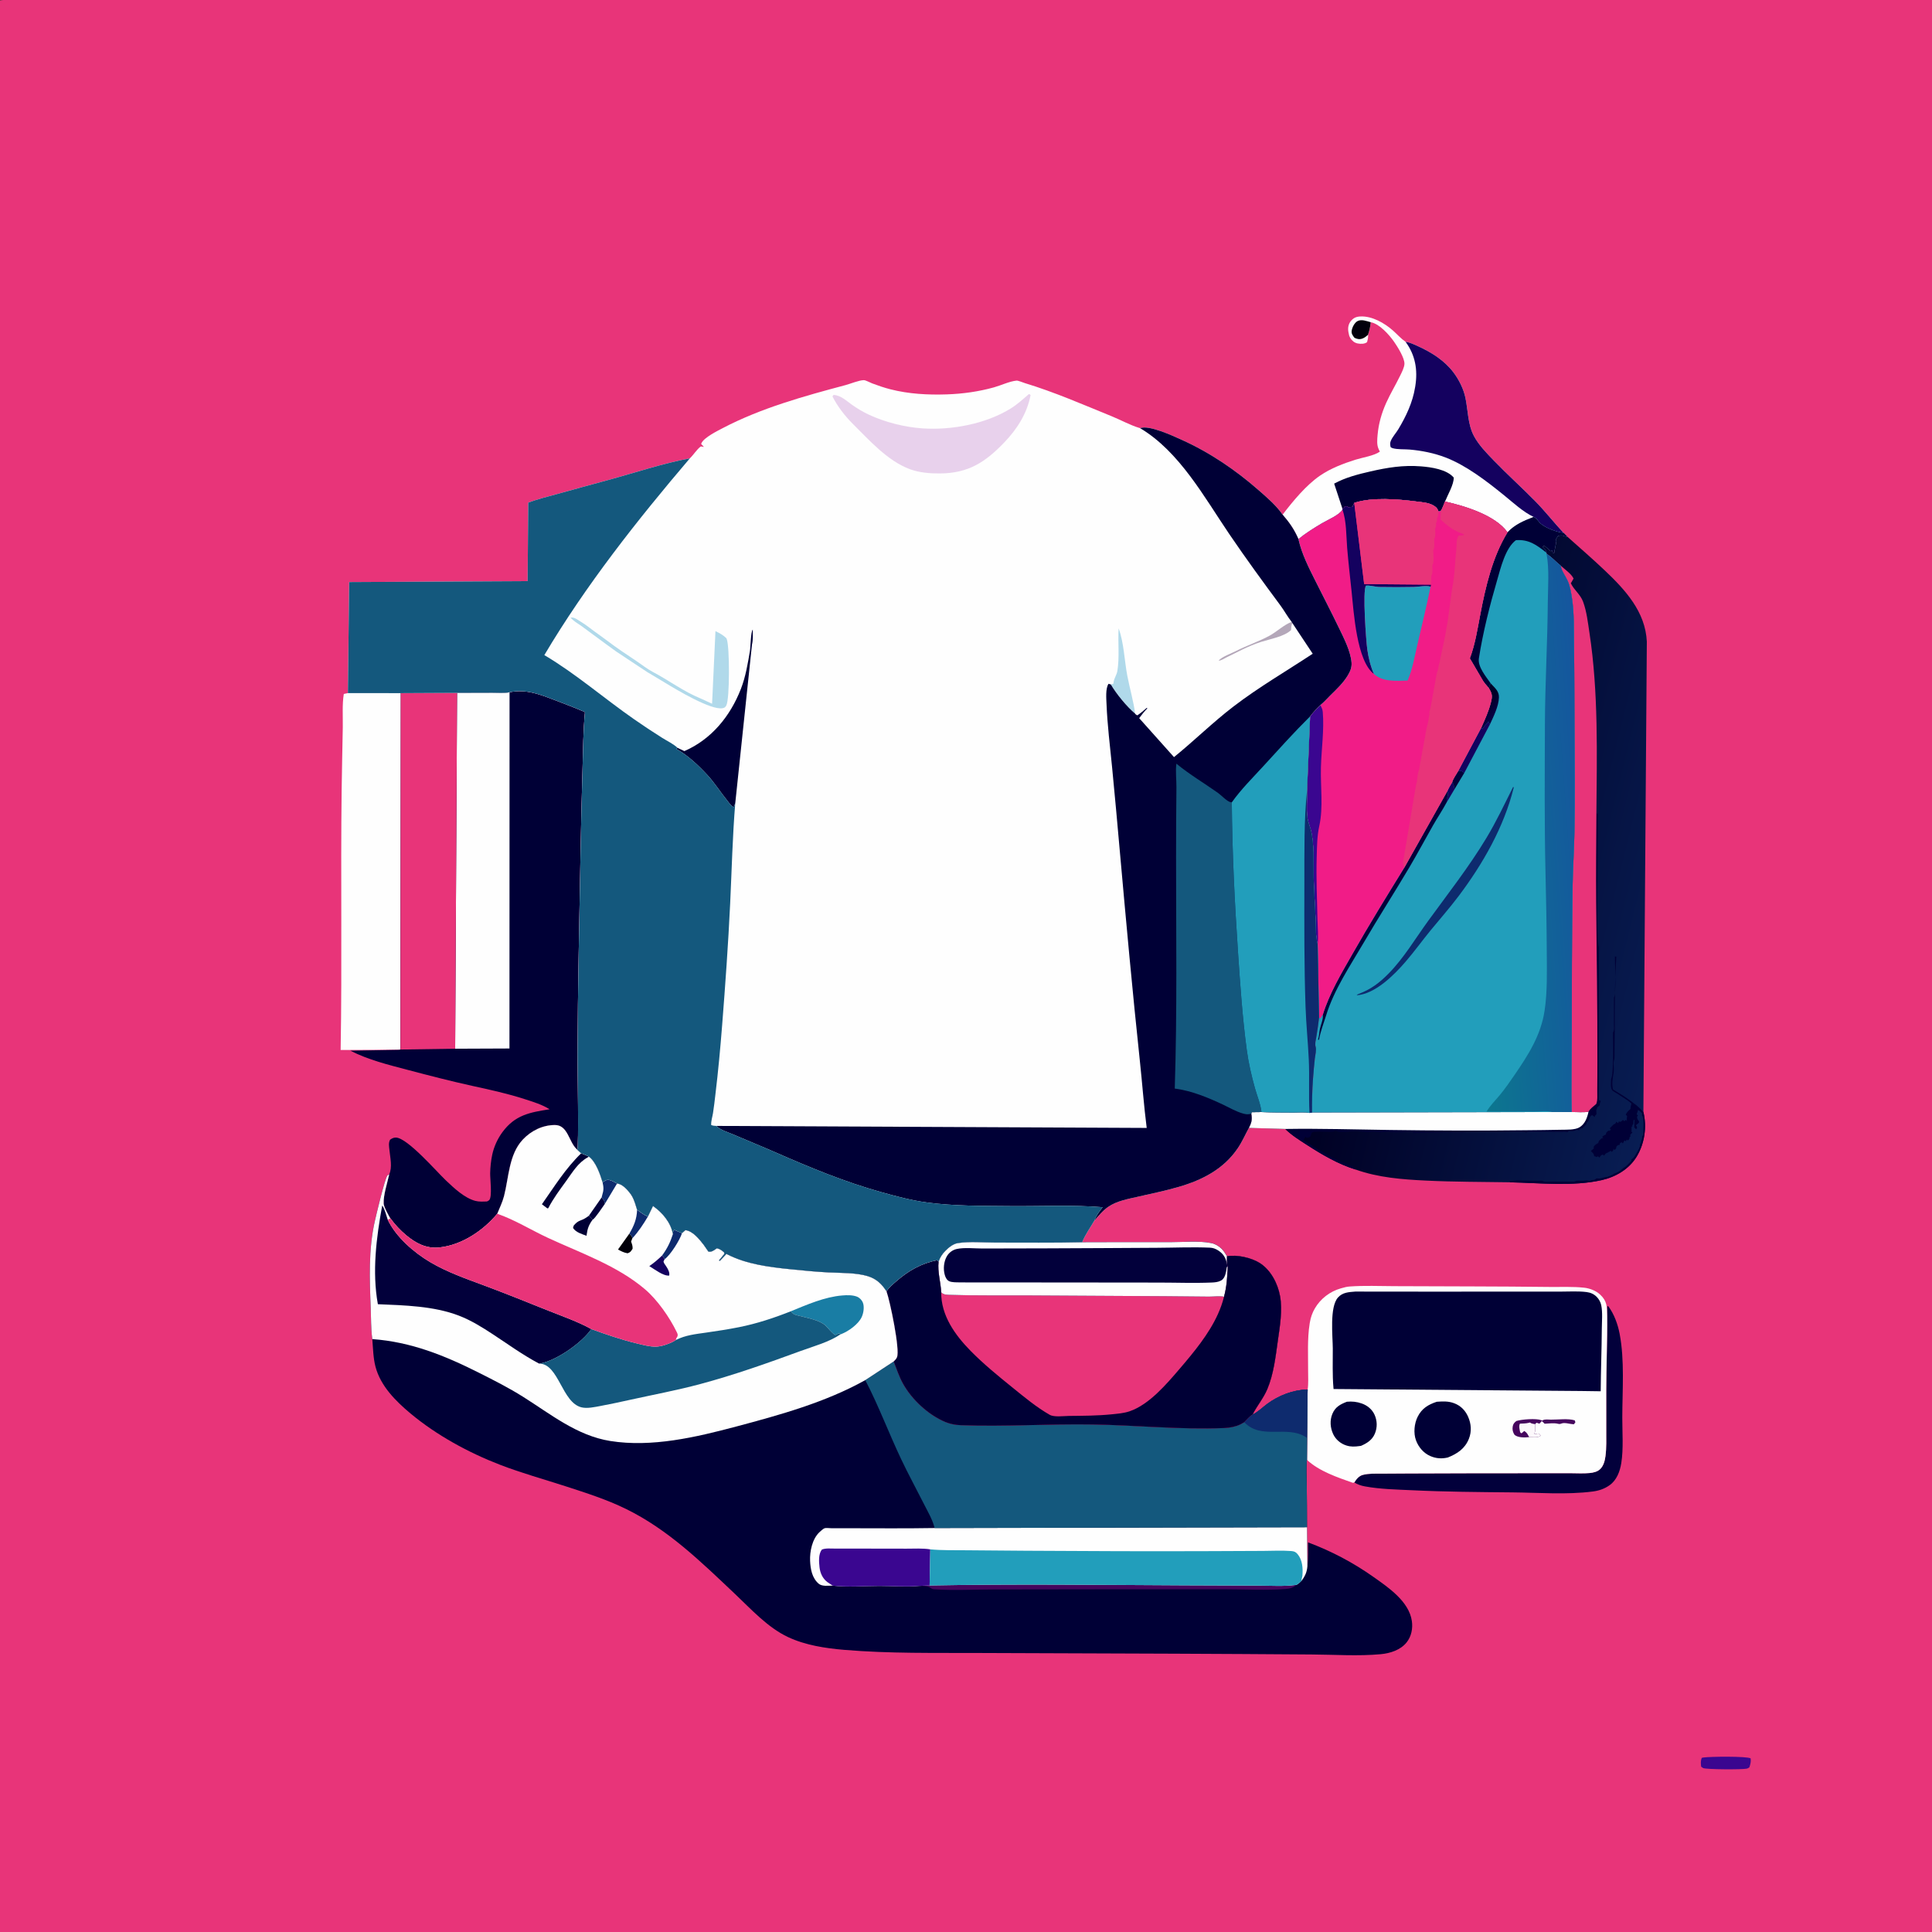
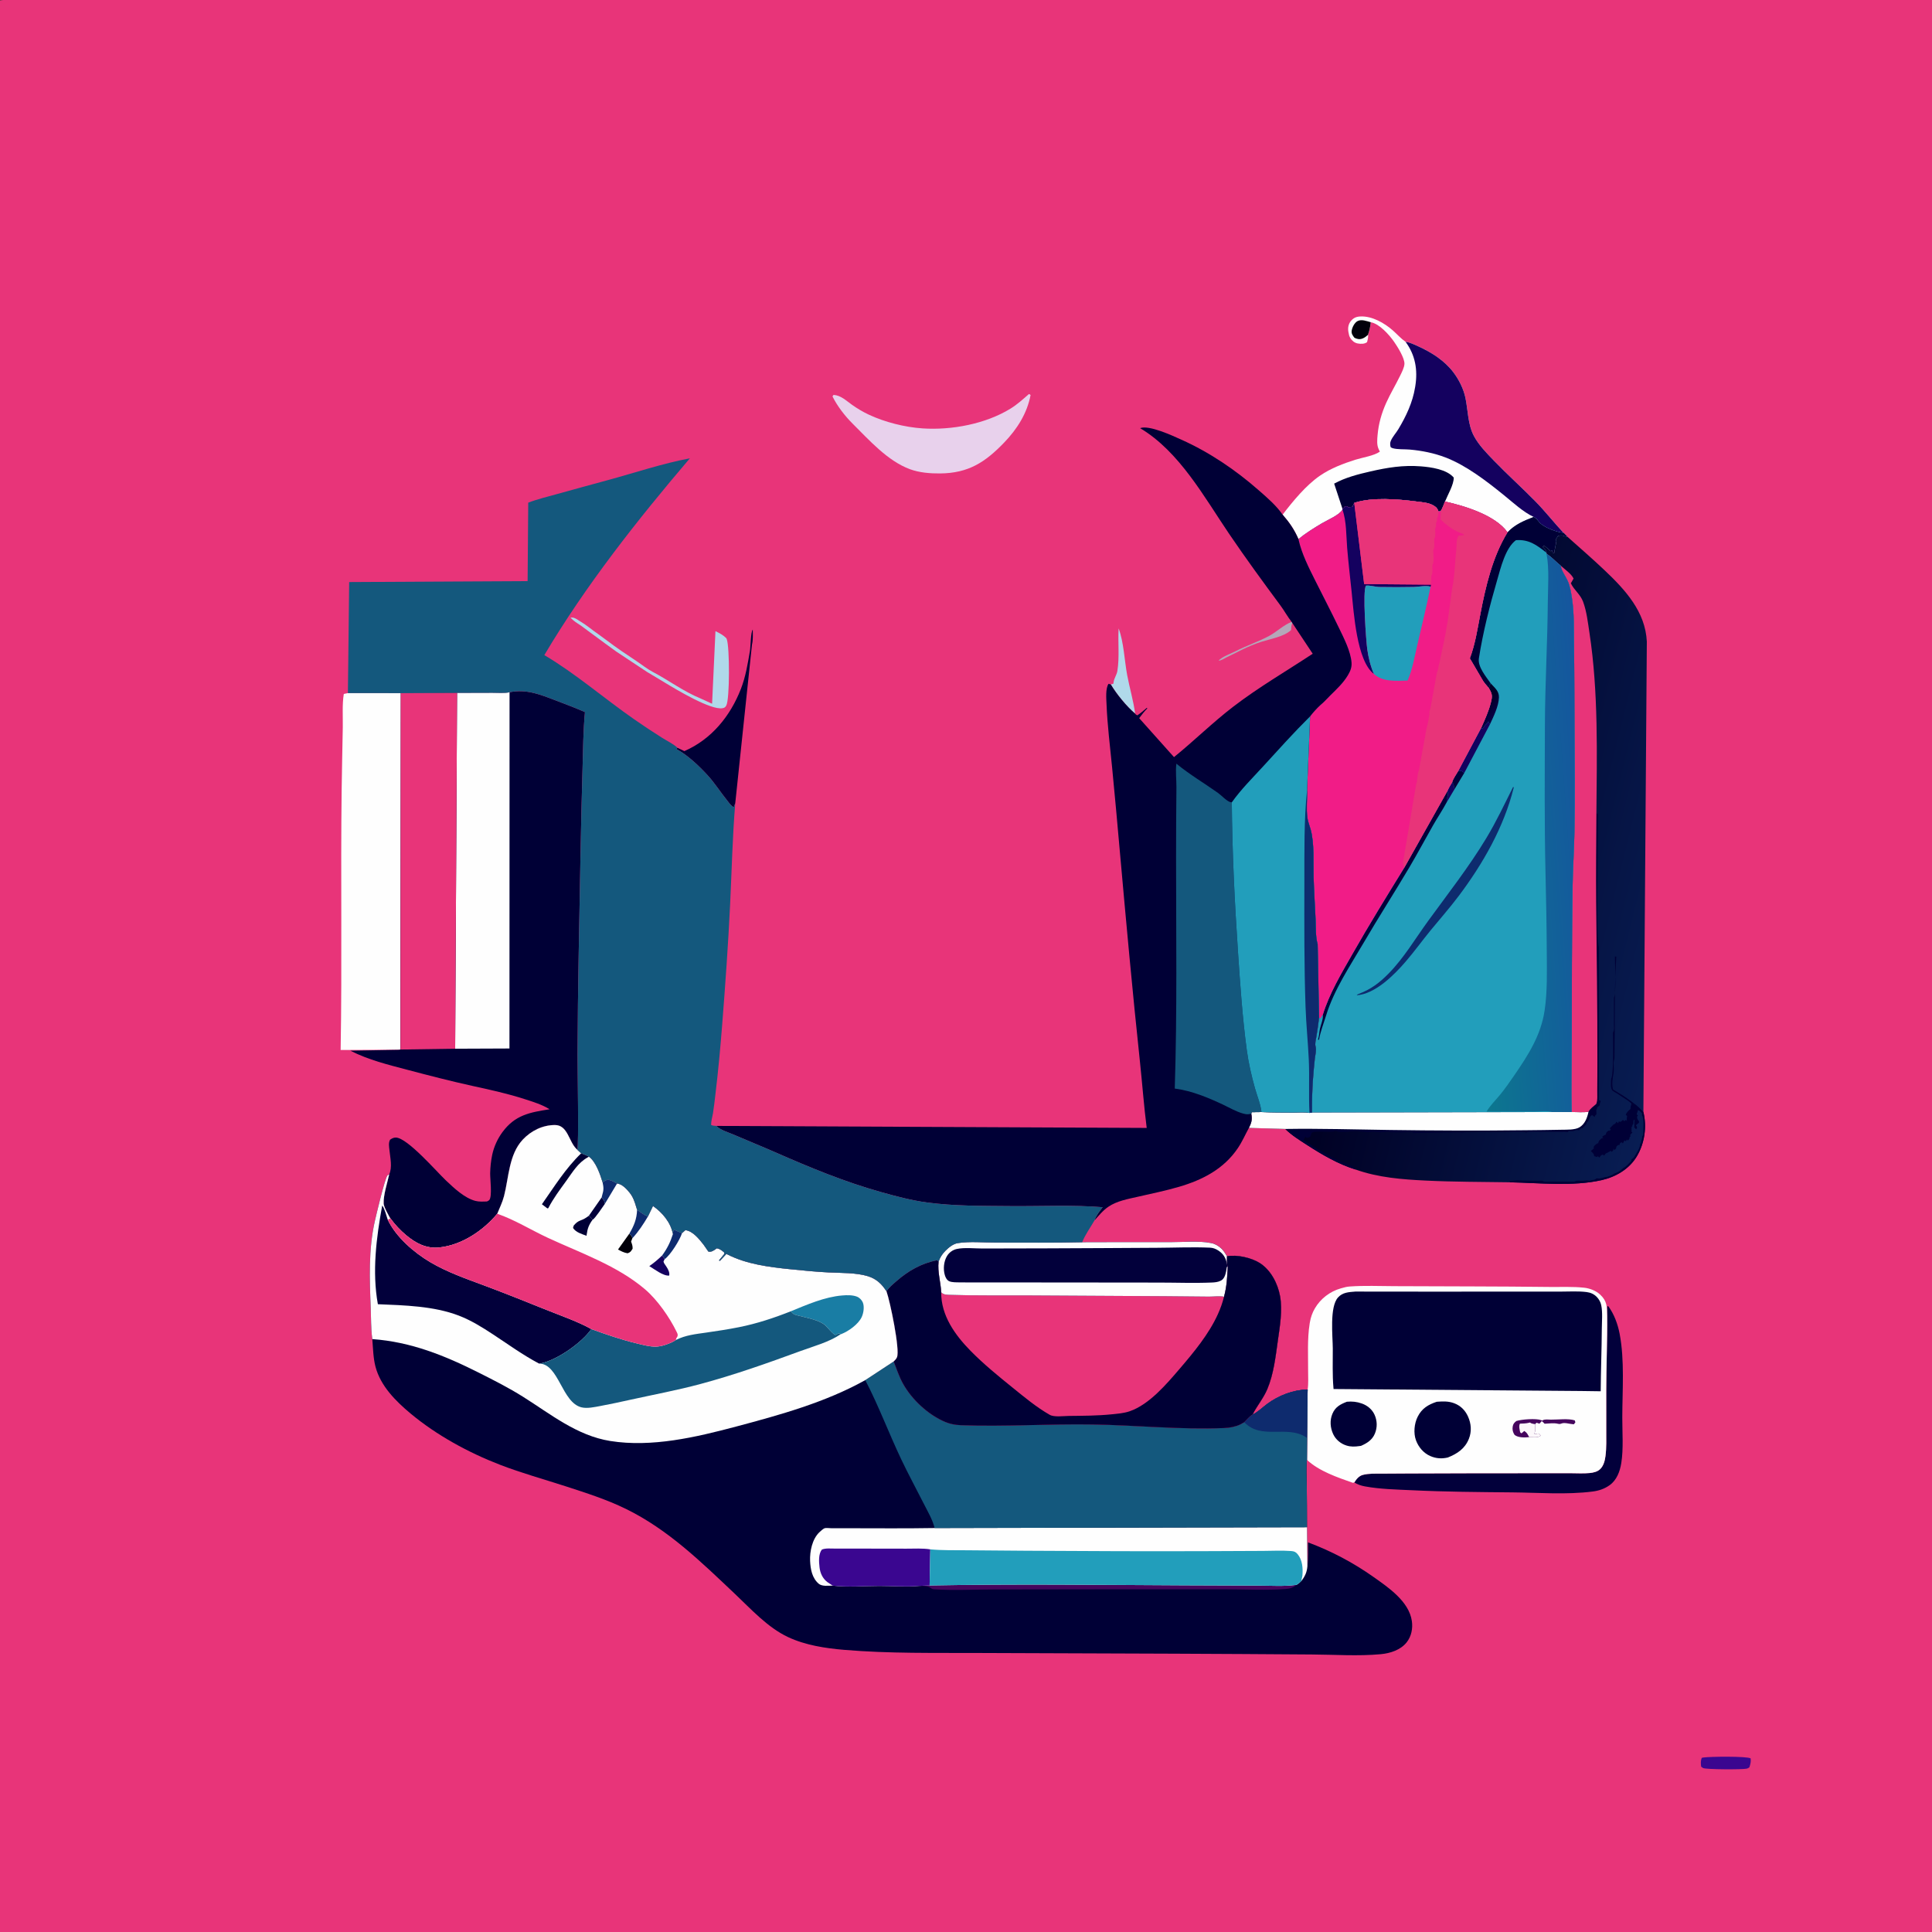
<svg xmlns="http://www.w3.org/2000/svg" width="512" height="512">
  <rect width="100%" height="100%" fill="#333333" stroke="none" />
  <path fill="#E83479" transform="scale(0.667 0.667)" d="M0 0.188C1.702 -0.186 3.617 -0.01 5.355 -0.009C8.45 -0.008 11.544 -0.008 14.639 -0.009C26.605 -0.01 38.572 -0.01 50.538 -0.01C98.291 -0.01 146.045 -0.01 193.799 -0.01C385.199 -0.013 576.6 -0.008 768 0L768 767.812C766.298 768.186 764.383 768.01 762.645 768.009C759.55 768.008 756.456 768.008 753.361 768.009C741.395 768.01 729.428 768.01 717.462 768.01C669.708 768.01 621.955 768.01 574.201 768.01C382.801 768.013 191.4 768.008 -0 768L0 0.188Z" />
  <path fill="#3A0690" transform="scale(0.667 0.667)" d="M676.118 698.438L676.733 698.291C679.478 697.892 694.111 697.737 695.562 698.637C695.731 700.007 695.482 700.886 695.055 702.188C694.63 702.47 694.502 702.599 693.938 702.725C692.219 703.107 677.908 703.072 676.688 702.48C676.39 702.336 676.151 702.093 675.883 701.9C675.756 700.6 675.665 699.677 676.118 698.438Z" />
  <path fill="#02003B" transform="scale(0.667 0.667)" d="M638.549 522.786C638.538 521.524 638.479 520.255 638.623 519L639.002 518.979C641.31 522.102 642.769 526.088 643.499 529.887C645.531 540.455 644.58 552.457 644.562 563.221C644.552 569.056 645.073 575.535 644.168 581.279C643.649 584.574 642.372 588.065 639.548 590.077C637.505 591.533 635.295 592.282 632.832 592.6C622.415 593.943 611.289 593.044 600.783 592.948C587.507 592.826 574.215 592.735 560.952 592.094C554.749 591.794 548.366 591.691 542.252 590.56C540.672 590.268 539.472 589.822 538.088 589.013C538.889 587.71 539.915 586.426 541.448 586.012C543.787 585.379 546.433 585.518 548.841 585.5C552.391 585.473 555.941 585.455 559.491 585.438C575.873 585.361 592.254 585.341 608.636 585.338C613.697 585.337 618.758 585.335 623.819 585.329C626.349 585.325 629.061 585.515 631.574 585.267C633.122 585.114 634.754 584.754 635.879 583.597C637.173 582.266 637.654 580.299 637.886 578.519C638.328 575.129 638.19 571.656 638.194 568.243C638.201 562.988 638.189 557.734 638.189 552.479C638.189 542.571 638.659 532.698 638.549 522.786Z" />
  <path fill="#FEFEFE" transform="scale(0.667 0.667)" d="M543.584 133.003L543.58 133.6C543.566 134.427 543.37 135.143 543.158 135.938C542.19 136.703 540.674 136.702 539.438 136.463C538.152 136.215 537.198 135.415 536.513 134.323C536.077 133.628 535.935 132.982 535.803 132.188L535.716 131.698C535.489 130.206 535.752 128.722 536.736 127.533C537.775 126.275 538.882 125.818 540.479 125.74C545.129 125.511 550.047 128.315 553.445 131.326C555.075 132.771 556.669 134.574 558.447 135.803C560.285 136.064 561.913 136.889 563.591 137.651C568.863 140.045 573.965 143.298 577.496 147.976C579.699 150.895 581.521 154.564 582.258 158.157C583.269 163.085 583.189 168.666 585.59 173.188C587.536 176.853 590.635 179.993 593.494 182.958C598.901 188.566 604.708 193.758 610.157 199.324C614.042 203.291 617.431 207.655 621.22 211.707C618.691 211.561 614.162 209.774 612.217 208.134C611.07 207.166 610.83 206.139 609.372 205.405C605.372 206.974 601.997 208.337 598.958 211.509C594.121 204.708 582.035 201.042 574.132 199.269C573.612 200.444 573.144 201.969 572.454 203.029L571.557 203.231C570.982 201.812 570.609 201.436 569.25 200.684C567.47 199.699 564.901 199.534 562.918 199.276C555.633 198.33 545.066 197.43 538.067 199.814L537.375 201.366L535.688 201.559L535.312 201.184L534.375 201.188L534.065 201.556C533.652 202.035 533.839 201.865 533.392 202.184L533.379 202.517C532.195 204.614 527.349 206.649 525.183 207.939C522.067 209.797 518.7 211.879 515.898 214.19C514.252 210.393 512.321 207.607 509.603 204.473C513.718 199.119 518.931 192.755 524.51 188.949C528.77 186.043 533.729 184.167 538.622 182.628C541.375 181.762 545.95 181.091 548.244 179.438L548.051 179.055L547.809 178.55C546.941 176.805 547.178 174.649 547.343 172.758C547.733 168.3 548.944 164.102 550.779 160.03C552.429 156.369 554.525 152.919 556.281 149.308C556.922 147.99 557.942 146.031 558.007 144.594C558.113 142.249 555.203 137.683 553.903 135.811C551.958 133.011 548.044 128.618 544.616 128.025C544.44 129.761 544.144 131.24 543.56 132.885L543.584 133.003Z" />
  <path fill="#01000B" transform="scale(0.667 0.667)" d="M543.584 133.003C542.884 133.596 542.196 134.186 541.32 134.504C540.122 134.938 539.245 134.736 538.144 134.205C537.493 133.372 536.88 132.569 537.039 131.438C537.226 130.11 538.152 128.193 539.409 127.56C540.988 126.765 543.037 127.587 544.616 128.025C544.44 129.761 544.144 131.24 543.56 132.885L543.584 133.003Z" />
  <path fill="#000036" transform="scale(0.667 0.667)" d="M533.392 202.184L530.082 192.155C534.572 189.708 539.518 188.448 544.473 187.312C551.305 185.746 557.5 184.741 564.533 185.288C568.663 185.61 574.814 186.481 577.595 189.75C577.651 192.511 575.202 196.602 574.132 199.269C573.612 200.444 573.144 201.969 572.454 203.029L571.557 203.231C570.982 201.812 570.609 201.436 569.25 200.684C567.47 199.699 564.901 199.534 562.918 199.276C555.633 198.33 545.066 197.43 538.067 199.814L537.375 201.366L535.688 201.559L535.312 201.184L534.375 201.188L534.065 201.556C533.652 202.035 533.839 201.865 533.392 202.184Z" />
  <path fill="#14015F" transform="scale(0.667 0.667)" d="M558.447 135.803C560.285 136.064 561.913 136.889 563.591 137.651C568.863 140.045 573.965 143.298 577.496 147.976C579.699 150.895 581.521 154.564 582.258 158.157C583.269 163.085 583.189 168.666 585.59 173.188C587.536 176.853 590.635 179.993 593.494 182.958C598.901 188.566 604.708 193.758 610.157 199.324C614.042 203.291 617.431 207.655 621.22 211.707C618.691 211.561 614.162 209.774 612.217 208.134C611.07 207.166 610.83 206.139 609.372 205.405C605.126 203.393 601.209 199.713 597.57 196.766C590.711 191.21 582.569 184.914 574.32 181.752C569.813 180.024 564.888 179.038 560.086 178.618C558.027 178.438 555.23 178.643 553.312 178.069C552.9 177.946 552.812 177.847 552.508 177.62C552.307 176.705 552.217 175.995 552.617 175.092C553.335 173.473 554.681 172.03 555.598 170.504C558.689 165.36 561.266 159.89 562.23 153.938L562.327 153.37C563.35 146.936 562.314 141.03 558.447 135.803Z" />
  <path fill="#FEFEFE" transform="scale(0.667 0.667)" d="M138.226 275.372L159.262 275.395L159.128 416.994L158.697 417.081L135.341 417.18C135.939 382.701 135.316 348.178 135.744 313.687C135.846 305.454 136.055 297.222 136.195 288.99C136.267 284.73 135.914 279.886 136.598 275.719L138.226 275.372Z" />
  <path fill="#FEFEFE" transform="scale(0.667 0.667)" d="M519.551 552.064C519.92 549.729 519.722 547.121 519.735 544.75C519.77 538.617 519.375 531.984 520.346 525.928L520.441 525.375C520.761 523.412 521.414 521.579 522.413 519.855C524.637 516.017 528.412 513.114 532.669 511.912L533.205 511.763C534.218 511.457 535.121 511.236 536.184 511.155C542.058 510.711 548.106 510.998 554.006 511.013C564.441 511.039 574.875 511.075 585.31 511.117C595.368 511.156 605.426 511.194 615.483 511.326C620.086 511.386 624.915 511.129 629.475 511.637C631.648 511.879 634.135 512.838 635.742 514.336C638.558 516.959 638.481 519.158 638.549 522.786C638.659 532.698 638.189 542.571 638.189 552.479C638.189 557.734 638.201 562.988 638.194 568.243C638.19 571.656 638.328 575.129 637.886 578.519C637.654 580.299 637.173 582.266 635.879 583.597C634.754 584.754 633.122 585.114 631.574 585.267C629.061 585.515 626.349 585.325 623.819 585.329C618.758 585.335 613.697 585.337 608.636 585.338C592.254 585.341 575.873 585.361 559.491 585.438C555.941 585.455 552.391 585.473 548.841 585.5C546.433 585.518 543.787 585.379 541.448 586.012C539.915 586.426 538.889 587.71 538.088 589.013L537.505 589.141C531.374 586.985 524.08 584.522 519.283 580.03L519.434 558.685L519.551 552.064Z" />
  <path fill="#45055D" transform="scale(0.667 0.667)" d="M607.564 571C605.769 571.184 603.237 571.269 601.771 570.114C601.097 569.09 600.811 568.058 601.019 566.812C601.2 565.734 601.628 565.279 602.438 564.602C604.561 563.92 610.248 563.485 612.337 564.245L612.75 564.452L613.019 564.257C613.858 563.821 615.251 564.036 616.205 564.047C618.927 564.08 623.186 563.503 625.688 564.346L625.922 565.125L625.312 565.901L624.028 565.74C623.02 565.598 621.718 565.237 620.723 565.494C619.953 565.693 619.88 565.903 619.036 565.696C617.369 565.288 615.401 565.584 613.688 565.672C613.315 565.264 613.011 564.947 612.562 564.62L611.646 565.656L610.5 565.279L609.934 565.829C609.934 566.989 610.188 568.681 609.559 569.625C610.95 570.095 610.971 568.757 612.184 570.375C611.197 571.362 608.971 570.977 607.564 571Z" />
  <path fill="#FCF8FB" transform="scale(0.667 0.667)" d="M607.564 571C606.935 569.836 606.758 569.272 605.625 568.549L604.5 569.492L603.98 569.062C603.799 567.981 603.353 566.656 603.884 565.643C605.1 565.613 606.313 565.582 607.5 565.286L607.875 565.18C608.39 565.547 608.645 565.616 609.297 565.733L609.934 565.829C609.934 566.989 610.188 568.681 609.559 569.625C610.95 570.095 610.971 568.757 612.184 570.375C611.197 571.362 608.971 570.977 607.564 571Z" />
  <path fill="#000036" transform="scale(0.667 0.667)" d="M535.147 556.934C537.226 556.74 539.095 556.931 541.075 557.634C543.274 558.415 545.173 559.954 546.139 562.109C547.222 564.527 547.271 567.147 546.263 569.592C545.221 572.12 543.121 573.424 540.74 574.467L540.127 574.549C538.284 574.806 536.743 574.886 534.938 574.318C532.67 573.605 530.714 571.976 529.702 569.812C528.518 567.28 528.294 564.349 529.38 561.745C530.522 559.005 532.5 557.96 535.147 556.934Z" />
  <path fill="#000036" transform="scale(0.667 0.667)" d="M570.858 556.943C573.262 556.782 575.408 556.652 577.729 557.518C580.298 558.475 582.125 560.297 583.255 562.786C584.549 565.637 584.786 568.768 583.597 571.699C582.011 575.61 579.018 577.569 575.275 579.08C572.854 579.655 570.607 579.517 568.312 578.526C565.6 577.353 563.588 574.975 562.584 572.229C561.54 569.372 561.913 565.576 563.274 562.875C564.942 559.568 567.455 558.07 570.858 556.943Z" />
  <path fill="#000036" transform="scale(0.667 0.667)" d="M538.491 513.163C559.444 513.222 580.396 513.181 601.349 513.175C607.595 513.172 613.841 513.172 620.087 513.175C623.464 513.177 627.034 512.935 630.379 513.356C631.975 513.557 633.31 514.147 634.44 515.312C635.297 516.196 635.932 517.332 636.188 518.539C636.8 521.432 636.446 525.019 636.427 527.974C636.374 536.239 636.04 544.502 635.982 552.772L628.15 552.664L529.85 551.881L529.801 551.367C529.349 546.24 529.562 540.92 529.541 535.775C529.521 530.947 528.195 519.269 531.617 515.499C533.487 513.44 535.913 513.38 538.491 513.163Z" />
  <defs>
    <linearGradient id="gradient_0" gradientUnits="userSpaceOnUse" x1="518.062" y1="452.812" x2="644.527" y2="484.014">
      <stop offset="0" stop-color="#000023" />
      <stop offset="1" stop-color="#081D53" />
    </linearGradient>
  </defs>
  <path fill="url(#gradient_0)" transform="scale(0.667 0.667)" d="M614.445 219.613C614.197 218.654 613.841 218.237 613.173 217.552L612.938 217.316L613.5 216.75C614.428 217.465 615.297 218.172 616.125 219L616.688 218.625L616.875 219.562L617.531 219.656L617.625 218.625C618.024 217.628 617.775 217.088 618.281 215.906L618.094 215.531L618.375 215.062L618.094 214.406L619.031 212.906C619.67 212.811 620.408 212.61 621.042 212.818C622.19 213.195 620.349 212.742 622.164 213.152L622.797 213.291C627.726 217.686 632.721 222.023 637.516 226.564C645.731 234.343 653.744 243.012 654.315 254.939L652.945 441.817C654.372 447.715 653.444 454.247 650.327 459.46C647.316 464.494 641.984 467.616 636.357 468.886C624.888 471.475 611.631 469.984 599.977 469.746C588.864 469.567 577.764 469.613 566.661 469.073C557.132 468.61 547.663 467.905 538.604 464.676C531.667 462.527 525.244 458.753 519.168 454.83C516.275 452.962 513.11 450.984 510.658 448.554L496.213 448.142C497.246 446.07 497.619 444.797 497.148 442.479L497.275 441.888L501.214 441.841C505.448 441.999 509.681 442.01 513.918 442.025C515.928 442.033 518.336 441.791 520.279 442.175L521.285 442.031L616.768 441.827L624.444 441.833C624.22 432.025 624.479 422.158 624.488 412.343C624.505 392.372 624.524 372.388 624.812 352.418C624.916 345.163 625.42 337.921 625.55 330.668C625.8 316.676 625.663 302.705 625.581 288.713C625.518 277.866 625.535 267.018 625.379 256.173C625.292 250.071 625.491 243.715 624.558 237.676C624.203 235.373 623.817 232.873 622.844 230.745C622.047 229.002 620.656 227.206 620.22 225.351L620.091 224.749C618.121 223.215 616.637 221.389 614.473 220.051L614.445 219.613Z" />
  <path fill="#000036" transform="scale(0.667 0.667)" d="M634.273 323.562L634.665 323.06C635.038 323.729 634.875 324.654 634.875 325.416C634.875 327.688 634.875 329.959 634.875 332.23C634.875 337.258 634.241 374.611 635.25 376.125L635.25 437.062L636 437.438L635.813 437.965C635.569 438.695 635.626 438.394 635.623 439.123L634.5 440.062L634.498 440.531L634.217 441L634.309 442.688L634.041 442.934C633.634 443.344 633.772 443.184 633.562 443.809L632.625 443.059C631.786 443.342 631.881 443.586 631.498 444.373L631.216 444.972C630.965 445.472 630.787 445.706 630.375 446.062L630.373 446.531L628.688 448.309L628.125 448.312L627.375 449.059C626.286 448.906 626.458 448.887 625.5 449.25C624.873 449.488 623.992 449.433 623.344 449.344L622.875 449.809C621.991 449.686 621.516 449.649 620.625 449.717L619.5 449.717L619.008 449.721C615.971 449.721 612.93 449.601 609.888 449.609C608.823 449.611 607.379 449.397 606.469 449.998L605.812 449.809C602.796 449.307 598.798 449.811 595.688 449.813C592.26 449.816 588.981 449.551 585.562 449.809C584.33 449.902 583.086 449.666 581.868 449.925C581.024 450.104 580.047 449.837 579.12 449.924L561.562 450.184L561.188 449.809C558.245 449.82 554.843 450.176 551.963 449.705C551.345 449.604 550.879 449.694 550.269 449.761C549.002 449.899 547.594 449.911 546.338 449.705C545.726 449.605 545.272 449.696 544.668 449.76C542.674 449.972 541.101 449.473 539.211 449.407C537.082 449.332 532.249 450.332 530.625 449.25L530.282 449.438C528.548 450.131 521.749 448.979 521.168 450.141C520.92 450.636 520.789 450.97 520.688 451.5C520.016 451.947 519.805 452.062 519 452.062L518.719 451.594C518.354 452.067 518.157 452.434 517.967 453L518.625 453.375L523.143 456.329C523.677 456.687 524.075 456.847 524.623 457.127C525.515 457.582 526.246 458.204 527.156 458.627C528.11 459.071 528.918 459.682 529.873 460.127L531.562 460.983C532.467 461.436 533.808 462.045 534.773 462.284C535.273 462.408 535.026 462.313 535.487 462.659C536.018 463.057 536.214 462.959 536.812 463.125C537.832 463.409 538.001 463.849 538.604 464.676C531.667 462.527 525.244 458.753 519.168 454.83C516.275 452.962 513.11 450.984 510.658 448.554C524.464 448.343 538.315 448.76 552.121 448.958C570.065 449.214 587.992 449.288 605.937 449.066C610.758 449.006 615.581 448.985 620.401 448.869C622.469 448.819 625.761 448.981 627.568 447.888C629.761 446.562 630.626 444.079 631.15 441.704C631.718 440.514 633.23 439.492 634.223 438.606C634.82 437.072 634.588 434.911 634.612 433.261C634.668 429.406 634.663 425.55 634.673 421.695C634.729 400.617 634.347 379.566 634.176 358.492C634.082 346.85 634.202 335.204 634.273 323.562Z" />
  <path fill="#000036" transform="scale(0.667 0.667)" d="M599.977 469.746L599.719 469.219L602.812 468.941C606.13 469.129 609.414 469.138 612.75 469.125C613.684 469.748 614.867 469.5 615.979 469.5C619.152 469.5 622.326 469.5 625.5 469.5C626.503 468.831 627.875 469.228 629.062 469.125C629.801 469.061 630.256 468.916 631.008 469.022L631.688 469.125C632.733 468.604 633.451 469.047 634.312 468.191C635.86 468.368 636.156 468.109 637.594 467.719C638.247 467.541 638.516 467.694 639.205 467.35C639.752 467.076 640.352 466.991 640.834 466.646C641.36 466.271 641.011 466.447 641.812 466.125C642.596 465.811 643.194 465.524 643.875 465L644.906 464.156C646.226 463.378 647.109 462.356 648.188 461.25L648.191 460.688C648.817 460.23 649.188 459.951 649.564 459.252C650.263 457.954 651.27 456.734 651.562 455.25L651.658 454.5C652.02 454.015 651.914 454.266 652.031 453.68L652.125 453.188L652.406 452.439L652.5 451.5L652.875 450.938C652.875 449.19 653.387 444.14 652.316 443.062L652.5 442.5C651.968 441.77 651.613 441.422 650.812 441C650.711 441.448 650.595 441.835 650.425 442.265L650.25 442.688L650.809 443.25L650.438 443.625C650.438 444.275 650.518 444.638 650.918 445.172C651.306 445.689 651.188 445.299 651.188 446.059L649.969 447.094C650.384 447.651 650.206 447.319 650.434 448.125L650.062 448.684L649.316 447.938L649.406 444.844L649.031 445.123L648.934 446.625L648.562 447L648.559 447.562L648.094 447.844L648.373 448.219L648.094 448.594L648.373 448.969L648.094 449.344L648.559 450L647.719 450.844L647.809 451.5L647.438 451.875C647.432 452.694 647.24 452.631 646.688 453.184L646.406 452.719L646.217 453L645.938 453.559L645.75 453.188L645.375 453.188L644.812 454.309L644.344 453.844L643.688 454.125L643.498 454.873C642.679 454.876 642.74 455.073 642.188 455.625C642.182 456.444 641.99 456.381 641.438 456.934L641.062 456.375C641.057 457.194 640.865 457.131 640.312 457.684L640.031 457.219L638.719 457.969C637.884 458.364 638.202 458.043 637.646 458.734L637.312 459.184L636.844 458.719C636.055 459.057 636.286 458.844 635.771 459.484L635.438 459.934L634.875 459.375L634.406 459.748C634.031 459.5 634.211 459.577 633.733 459.456L633.377 459.373C633.374 458.526 632.884 458.124 632.299 457.535L632.066 457.312L633.281 456.281L633.191 455.625C633.824 454.785 634.131 454.594 635.062 454.125C635.068 453.227 635.76 452.868 636.377 452.252L637.031 452.156L636.566 451.688C637.041 451.213 637.468 451.049 638.062 450.75C638.068 449.881 638.411 449.843 639.002 449.252C639.783 449.249 639.43 449.382 640.031 448.781L639.566 448.312L641.062 446.816C641.477 446.537 641.647 446.641 641.908 446.25L642.188 445.691L642.938 446.25L643.219 445.502L643.594 445.781C644.281 445.487 644.138 445.634 644.572 445.203L644.812 444.941L645.375 445.5L645.938 444.941L646.406 445.406C646.318 444.857 646.311 444.51 646.402 443.947L646.5 443.438L645.941 442.875C646.354 441.96 646.81 441.501 647.546 440.855L647.812 440.625C647.818 439.857 648.006 439.208 648.189 438.469C647.707 438.015 647.253 437.613 646.699 437.244L642.75 434.625C642.149 434.205 641.451 433.915 640.875 433.5C639.663 432.626 640.125 429.997 640.125 428.625C641.227 426.972 640.884 413.231 640.875 410.25C641.501 409.311 641.25 407.912 641.25 406.775C641.25 403.309 641.25 399.842 641.25 396.375C642.242 394.887 641.625 382.749 641.625 380.062L642.184 380.062C641.313 393.397 641.698 406.876 641.46 420.228C641.447 421.006 641.136 421.439 641.118 422.172C641.087 423.523 641.326 425.262 641.066 426.562C640.69 428.449 640.326 430.933 640.869 432.843L645.199 435.529L645.75 435.897L648.375 437.772L649.127 438.37C650.613 439.323 651.712 440.554 652.945 441.817C654.372 447.715 653.444 454.247 650.327 459.46C647.316 464.494 641.984 467.616 636.357 468.886C624.888 471.475 611.631 469.984 599.977 469.746Z" />
  <path fill="#FEFEFE" transform="scale(0.667 0.667)" d="M624.444 441.833C626.521 441.805 629.143 442.082 631.15 441.704C630.626 444.079 629.761 446.562 627.568 447.888C625.761 448.981 622.469 448.819 620.401 448.869C615.581 448.985 610.758 449.006 605.937 449.066C587.992 449.288 570.065 449.214 552.121 448.958C538.315 448.76 524.464 448.343 510.658 448.554L496.213 448.142C497.246 446.07 497.619 444.797 497.148 442.479L497.275 441.888L501.214 441.841C505.448 441.999 509.681 442.01 513.918 442.025C515.928 442.033 518.336 441.791 520.279 442.175L521.285 442.031L616.768 441.827L624.444 441.833Z" />
  <path fill="#E83479" transform="scale(0.667 0.667)" d="M620.091 224.749C621.595 226.095 624.427 228.077 625.207 229.875L624.126 231.75C625.42 234.473 627.882 236.108 628.977 239.041C630.413 242.886 630.902 247.391 631.519 251.438C635.127 275.121 634.462 299.652 634.273 323.562C634.202 335.204 634.082 346.85 634.176 358.492C634.347 379.566 634.729 400.617 634.673 421.695C634.663 425.55 634.668 429.406 634.612 433.261C634.588 434.911 634.82 437.072 634.223 438.606C633.23 439.492 631.718 440.514 631.15 441.704C629.143 442.082 626.521 441.805 624.444 441.833C624.22 432.025 624.479 422.158 624.488 412.343C624.505 392.372 624.524 372.388 624.812 352.418C624.916 345.163 625.42 337.921 625.55 330.668C625.8 316.676 625.663 302.705 625.581 288.713C625.518 277.866 625.535 267.018 625.379 256.173C625.292 250.071 625.491 243.715 624.558 237.676C624.203 235.373 623.817 232.873 622.844 230.745C622.047 229.002 620.656 227.206 620.22 225.351L620.091 224.749Z" />
  <path fill="#000036" transform="scale(0.667 0.667)" d="M202.454 275.051C209.135 273.64 214.798 276.013 220.908 278.338C224.772 279.808 228.618 281.279 232.414 282.919C231.718 290.319 231.672 297.753 231.461 305.178C231.144 316.293 230.86 327.403 230.666 338.522C230.198 365.34 229.567 392.19 229.471 419.011C229.454 423.913 230.03 455.619 229.369 456.81L229.039 456.5C225.972 453.552 225.588 446.993 220.49 446.994C215.59 446.996 211.005 449.264 207.692 452.812C202.182 458.713 202.181 467.743 200.271 475.193C199.626 477.708 198.522 479.863 197.567 482.245C191.974 488.97 183.496 494.676 174.614 495.63C169.417 496.189 165.236 494.004 161.366 490.772C158.999 488.794 156.94 486.595 155.13 484.101L155.08 484.099C154.374 482.8 152.494 479.559 152.438 478.207C152.297 474.796 153.878 469.996 154.641 466.613C155.948 463.722 155.036 459.996 154.73 456.938C154.59 455.541 154.28 454.089 154.995 452.812C155.754 452.316 156.335 451.963 157.291 451.976C161.845 452.035 173.492 465.537 177.188 469.027C180.377 472.04 184.53 475.992 188.863 477.136C190.346 477.527 191.979 477.411 193.5 477.36C193.805 477.164 194.179 477.048 194.414 476.772C195.621 475.358 194.716 468.295 194.753 466.208C194.796 463.78 195.059 461.197 195.564 458.821C196.247 455.609 197.669 452.48 199.616 449.832C204.632 443.005 210.459 441.971 218.357 440.732C215.389 438.857 211.896 437.812 208.583 436.736C201.742 434.514 194.842 433.019 187.829 431.478C179.146 429.568 170.571 427.357 161.978 425.079C154 422.964 146.621 421.214 139.197 417.458L158.297 417.118L158.697 417.081L159.128 416.994L159.262 275.395L181.605 275.283C186.282 275.272 190.96 275.261 195.637 275.243C197.82 275.234 200.314 275.473 202.454 275.051Z" />
  <path fill="#FEFEFE" transform="scale(0.667 0.667)" d="M181.605 275.283C186.282 275.272 190.96 275.261 195.637 275.243C197.82 275.234 200.314 275.473 202.454 275.051L202.416 416.584L180.845 416.672L181.605 275.283Z" />
  <path fill="#E83479" transform="scale(0.667 0.667)" d="M159.262 275.395L181.605 275.283L180.845 416.672L159.128 416.994L159.262 275.395Z" />
  <path fill="#229EBB" transform="scale(0.667 0.667)" d="M538.067 199.814C545.066 197.43 555.633 198.33 562.918 199.276C564.901 199.534 567.47 199.699 569.25 200.684C570.609 201.436 570.982 201.812 571.557 203.231L572.454 203.029C573.144 201.969 573.612 200.444 574.132 199.269C582.035 201.042 594.121 204.708 598.958 211.509C601.997 208.337 605.372 206.974 609.372 205.405C610.83 206.139 611.07 207.166 612.217 208.134C614.162 209.774 618.691 211.561 621.22 211.707L622.797 213.291L622.164 213.152C620.349 212.742 622.19 213.195 621.042 212.818C620.408 212.61 619.67 212.811 619.031 212.906L618.094 214.406L618.375 215.062L618.094 215.531L618.281 215.906C617.775 217.088 618.024 217.628 617.625 218.625L617.531 219.656L616.875 219.562L616.688 218.625L616.125 219C615.297 218.172 614.428 217.465 613.5 216.75L612.938 217.316L613.173 217.552C613.841 218.237 614.197 218.654 614.445 219.613L614.473 220.051C616.637 221.389 618.121 223.215 620.091 224.749L620.22 225.351C620.656 227.206 622.047 229.002 622.844 230.745C623.817 232.873 624.203 235.373 624.558 237.676C625.491 243.715 625.292 250.071 625.379 256.173C625.535 267.018 625.518 277.866 625.581 288.713C625.663 302.705 625.8 316.676 625.55 330.668C625.42 337.921 624.916 345.163 624.812 352.418C624.524 372.388 624.505 392.372 624.488 412.343C624.479 422.158 624.22 432.025 624.444 441.833L616.768 441.827L521.285 442.031C521.236 437.581 521.361 433.048 521.684 428.609C521.879 425.932 522.12 423.23 522.412 420.562C522.564 419.166 523.116 417.223 522.724 415.88C522.373 414.681 522.784 413.308 522.983 412.092C523.406 409.517 523.804 406.963 524.087 404.369L523.533 375.205C522.648 372.141 522.842 368.421 522.702 365.235C522.456 359.645 522.075 354.057 521.922 348.463C521.761 342.61 522.282 335.151 520.74 329.545C520.335 328.075 519.669 326.481 519.458 324.996C518.942 321.368 519.436 317.483 519.322 313.803L520.525 284.626C521.801 283.006 523.07 281.567 524.584 280.164C526.005 279.033 527.314 277.521 528.613 276.241C531.103 273.785 533.697 271.368 535.508 268.34C536.478 266.719 537.145 265.17 536.99 263.25C536.62 258.658 533.893 253.444 531.928 249.361C528.885 243.038 525.646 236.824 522.505 230.551C519.959 225.464 517.217 220.064 515.962 214.49L515.898 214.19C518.7 211.879 522.067 209.797 525.183 207.939C527.349 206.649 532.195 204.614 533.379 202.517L533.392 202.184C533.839 201.865 533.652 202.035 534.065 201.556L534.375 201.188L535.312 201.184L535.688 201.559L537.375 201.366L538.067 199.814Z" />
  <path fill="#14015F" transform="scale(0.667 0.667)" d="M576.958 310.845C577.386 311.402 577.543 311.474 577.641 312.189C577.751 312.987 577.69 312.676 577.952 313.475L574.787 318.783L574.808 317.293C575.42 316.289 575.313 315.351 575.105 314.239C575.598 313.035 576.288 311.956 576.958 310.845Z" />
  <path fill="#02003B" transform="scale(0.667 0.667)" d="M576.958 310.845C577.281 309.449 578.694 307.565 579.414 306.264L580.781 306.377L581.783 307.101L577.952 313.475C577.69 312.676 577.751 312.987 577.641 312.189C577.543 311.474 577.386 311.402 576.958 310.845Z" />
  <defs>
    <linearGradient id="gradient_1" gradientUnits="userSpaceOnUse" x1="593.812" y1="275.812" x2="597.575" y2="278.615">
      <stop offset="0" stop-color="#000028" />
      <stop offset="1" stop-color="#090043" />
    </linearGradient>
  </defs>
  <path fill="url(#gradient_1)" transform="scale(0.667 0.667)" d="M592.294 271.535C593.872 273.274 595.63 274.568 595.557 277.078C595.455 280.605 593.453 284.596 591.992 287.766L591.292 286.648L591.12 286.972C590.784 287.522 590.378 287.853 589.931 288.298C588.996 289.231 590.527 287.689 589.498 289.031L588.968 289.496L588.531 289.124C589.967 285.897 591.486 282.577 592.348 279.14C593.031 276.417 592.888 275.697 591.511 273.357C591.697 272.671 591.966 272.162 592.294 271.535Z" />
  <path fill="#14015F" transform="scale(0.667 0.667)" d="M588.531 289.124L588.968 289.496L589.498 289.031C590.527 287.689 588.996 289.231 589.931 288.298C590.378 287.853 590.784 287.522 591.12 286.972L591.292 286.648L591.992 287.766L581.783 307.101L580.781 306.377L579.414 306.264L588.531 289.124Z" />
  <path fill="#02003B" transform="scale(0.667 0.667)" d="M575.105 314.239C575.313 315.351 575.42 316.289 574.808 317.293L574.787 318.783C573.104 321.915 571.126 324.854 569.366 327.938C566.181 333.522 563.18 339.188 559.895 344.726C553.974 354.707 547.71 364.471 541.848 374.494C536.384 383.835 530.093 393.074 526.87 403.5C525.903 406.63 524.594 409.914 524.062 413.136L523.646 413.062L523.797 412.574C524.161 411.337 524.177 410.034 524.438 408.776C524.8 407.03 525.806 404.939 525.575 403.183C528.198 394.639 532.945 386.775 537.341 379.046C543.962 367.405 550.951 356.084 557.974 344.687L575.105 314.239Z" />
  <path fill="#0E2B6E" transform="scale(0.667 0.667)" d="M601.232 312.562L601.421 312.984C597.531 328.61 589.187 343.209 579.548 356.012C575.99 360.739 572.097 365.136 568.353 369.709C565.007 373.795 561.91 378.107 558.459 382.104C553.893 387.392 546.429 394.905 539.062 395.441L539.039 395.44C539.527 394.971 539.296 395.101 539.925 394.86C544.799 392.996 548.09 390.487 551.71 386.808C557.773 380.646 562.314 372.939 567.38 365.966C575.254 355.126 583.628 344.469 590.551 332.983C594.538 326.37 597.787 319.455 601.232 312.562Z" />
  <path fill="#000036" transform="scale(0.667 0.667)" d="M598.958 211.509C601.997 208.337 605.372 206.974 609.372 205.405C610.83 206.139 611.07 207.166 612.217 208.134C614.162 209.774 618.691 211.561 621.22 211.707L622.797 213.291L622.164 213.152C620.349 212.742 622.19 213.195 621.042 212.818C620.408 212.61 619.67 212.811 619.031 212.906L618.094 214.406L618.375 215.062L618.094 215.531L618.281 215.906C617.775 217.088 618.024 217.628 617.625 218.625L617.531 219.656L616.875 219.562L616.688 218.625L616.125 219C615.297 218.172 614.428 217.465 613.5 216.75L612.938 217.316L613.173 217.552C613.841 218.237 614.197 218.654 614.445 219.613C610.549 216.556 607.496 214.238 602.301 214.618C598.114 217.734 596.268 225.599 594.872 230.387C591.93 240.472 589.204 251.173 587.588 261.562C587.066 264.913 590.419 268.838 592.294 271.535C591.966 272.162 591.697 272.671 591.511 273.357C590.48 272.163 589.426 271.004 588.699 269.594L583.996 261.571C586.108 255.967 587.012 250.049 588.129 244.196C590.248 233.094 592.996 221.226 598.958 211.509Z" />
  <defs>
    <linearGradient id="gradient_2" gradientUnits="userSpaceOnUse" x1="591.938" y1="441.188" x2="638.445" y2="437.839">
      <stop offset="0" stop-color="#0C768F" />
      <stop offset="1" stop-color="#15569E" />
    </linearGradient>
  </defs>
  <path fill="url(#gradient_2)" transform="scale(0.667 0.667)" d="M614.473 220.051C616.637 221.389 618.121 223.215 620.091 224.749L620.22 225.351C620.656 227.206 622.047 229.002 622.844 230.745C623.817 232.873 624.203 235.373 624.558 237.676C625.491 243.715 625.292 250.071 625.379 256.173C625.535 267.018 625.518 277.866 625.581 288.713C625.663 302.705 625.8 316.676 625.55 330.668C625.42 337.921 624.916 345.163 624.812 352.418C624.524 372.388 624.505 392.372 624.488 412.343C624.479 422.158 624.22 432.025 624.444 441.833L616.768 441.827C614.724 441.234 611.525 441.66 609.302 441.661C603.076 441.662 596.85 441.668 590.623 441.674C591.975 439.341 594.155 437.201 595.877 435.12C597.97 432.589 599.886 429.815 601.746 427.107C607.228 419.125 612.23 411.308 613.692 401.532C614.825 393.957 614.598 386.056 614.558 378.407C614.503 367.894 614.304 357.39 614.056 346.881C613.591 327.214 613.754 307.48 613.821 287.807C613.876 271.64 614.84 255.501 614.968 239.331C615.017 233.115 615.608 226.137 614.473 220.051Z" />
  <path fill="#F11C87" transform="scale(0.667 0.667)" d="M538.067 199.814C545.066 197.43 555.633 198.33 562.918 199.276C564.901 199.534 567.47 199.699 569.25 200.684C570.609 201.436 570.982 201.812 571.557 203.231L572.454 203.029C573.144 201.969 573.612 200.444 574.132 199.269C582.035 201.042 594.121 204.708 598.958 211.509C592.996 221.226 590.248 233.094 588.129 244.196C587.012 250.049 586.108 255.967 583.996 261.571L588.699 269.594C589.426 271.004 590.48 272.163 591.511 273.357C592.888 275.697 593.031 276.417 592.348 279.14C591.486 282.577 589.967 285.897 588.531 289.124L579.414 306.264C578.694 307.565 577.281 309.449 576.958 310.845C576.288 311.956 575.598 313.035 575.105 314.239L557.974 344.687C550.951 356.084 543.962 367.405 537.341 379.046C532.945 386.775 528.198 394.639 525.575 403.183L525.283 403.588L524.629 404.614L524.087 404.369L523.533 375.205C522.648 372.141 522.842 368.421 522.702 365.235C522.456 359.645 522.075 354.057 521.922 348.463C521.761 342.61 522.282 335.151 520.74 329.545C520.335 328.075 519.669 326.481 519.458 324.996C518.942 321.368 519.436 317.483 519.322 313.803L520.525 284.626C521.801 283.006 523.07 281.567 524.584 280.164C526.005 279.033 527.314 277.521 528.613 276.241C531.103 273.785 533.697 271.368 535.508 268.34C536.478 266.719 537.145 265.17 536.99 263.25C536.62 258.658 533.893 253.444 531.928 249.361C528.885 243.038 525.646 236.824 522.505 230.551C519.959 225.464 517.217 220.064 515.962 214.49L515.898 214.19C518.7 211.879 522.067 209.797 525.183 207.939C527.349 206.649 532.195 204.614 533.379 202.517L533.392 202.184C533.839 201.865 533.652 202.035 534.065 201.556L534.375 201.188L535.312 201.184L535.688 201.559L537.375 201.366L538.067 199.814Z" />
-   <path fill="#3A0690" transform="scale(0.667 0.667)" d="M520.525 284.626C521.801 283.006 523.07 281.567 524.584 280.164C525.091 281.065 525.468 281.828 525.557 282.872C526.165 289.982 525.017 297.75 524.826 304.904C524.626 312.436 525.81 320.791 524.181 328.125C523.281 332.18 523.265 336.371 523.148 340.496C522.911 348.804 523.269 357.068 523.454 365.37C523.526 368.583 523.873 372.022 523.533 375.205C522.648 372.141 522.842 368.421 522.702 365.235C522.456 359.645 522.075 354.057 521.922 348.463C521.761 342.61 522.282 335.151 520.74 329.545C520.335 328.075 519.669 326.481 519.458 324.996C518.942 321.368 519.436 317.483 519.322 313.803L520.525 284.626Z" />
  <path fill="#14015F" transform="scale(0.667 0.667)" d="M533.392 202.184C533.839 201.865 533.652 202.035 534.065 201.556L534.375 201.188L535.312 201.184L535.688 201.559L537.375 201.366L538.067 199.814L541.999 232.056L568.625 232.286L568.379 233.112C566.859 232.498 563.556 233.167 561.779 233.208C557.215 233.312 552.642 233.291 548.078 233.22C546.436 233.194 544.142 232.468 542.733 232.688C541.283 234.605 542.811 254.956 543.234 257.93C543.719 261.34 544.501 264.594 545.873 267.761C539.021 262.659 537.863 243.139 536.995 234.865C536.394 229.135 535.717 223.422 535.248 217.679C534.857 212.893 535.014 207.004 533.379 202.517L533.392 202.184Z" />
  <path fill="#229EBB" transform="scale(0.667 0.667)" d="M545.873 267.761C544.501 264.594 543.719 261.34 543.234 257.93C542.811 254.956 541.283 234.605 542.733 232.688C544.142 232.468 546.436 233.194 548.078 233.22C552.642 233.291 557.215 233.312 561.779 233.208C563.556 233.167 566.859 232.498 568.379 233.112C566.811 240.761 564.969 248.371 563.188 255.973C562.077 260.709 561.215 265.952 559.254 270.396C554.821 270.48 549.393 271.055 545.873 267.761Z" />
  <path fill="#E83479" transform="scale(0.667 0.667)" d="M538.067 199.814C545.066 197.43 555.633 198.33 562.918 199.276C564.901 199.534 567.47 199.699 569.25 200.684C570.609 201.436 570.982 201.812 571.557 203.231C571.464 204.235 571.512 205.015 570.941 205.875C570.939 206.763 571.074 206.986 570.566 207.75C570.564 208.678 570.72 209.204 570.191 210C570.208 210.973 570.351 212.244 570.188 213.191C570.107 213.659 569.838 213.811 569.821 214.365C569.78 215.651 570.142 217.566 569.444 218.625C569.46 220.138 569.742 222.245 569.438 223.691C569.341 224.147 569.099 224.31 569.08 224.83C569.036 226.06 569.368 227.731 568.691 228.75C568.701 229.844 568.585 230.836 568.524 231.898L568.625 232.286L541.999 232.056L538.067 199.814Z" />
  <path fill="#E83479" transform="scale(0.667 0.667)" d="M572.454 203.029C573.144 201.969 573.612 200.444 574.132 199.269C582.035 201.042 594.121 204.708 598.958 211.509C592.996 221.226 590.248 233.094 588.129 244.196C587.012 250.049 586.108 255.967 583.996 261.571L588.699 269.594C589.426 271.004 590.48 272.163 591.511 273.357C592.888 275.697 593.031 276.417 592.348 279.14C591.486 282.577 589.967 285.897 588.531 289.124L579.414 306.264C578.694 307.565 577.281 309.449 576.958 310.845C576.288 311.956 575.598 313.035 575.105 314.239L557.974 344.687C557.553 343.792 557.356 343.331 557.503 342.314L562.309 313.688C562.544 312.827 562.519 311.802 562.847 311.039C563.089 310.478 562.949 310.128 563.059 309.562C563.241 308.629 563.282 307.264 563.611 306.422C563.874 305.752 563.777 306.249 563.893 305.46L564.357 302.623C564.461 302.178 564.572 301.807 564.636 301.347L565.114 298.498C565.219 298.055 565.321 297.679 565.384 297.222L565.868 294.373C565.971 293.934 566.073 293.549 566.137 293.097L566.529 290.694L566.621 290.248L566.809 289.312C567.335 287.751 567.612 285.695 567.884 284.062C568.005 283.331 567.824 282.798 568.115 282.07C568.37 281.433 568.296 281.813 568.396 281.085L570.343 270.373L570.559 269.062C570.775 268.293 570.833 267.431 571.106 266.719C571.343 266.102 571.284 266.393 571.387 265.71C571.565 264.529 571.985 263.435 572.146 262.3L572.96 258.373L573.917 253.875L574.501 250.865L574.66 249.75C574.982 248.18 575.25 246.662 575.434 245.062L576.93 234C578.013 228.93 578.068 223.254 578.634 218.062C578.828 216.289 578.456 214.342 579.559 212.812C580.298 212.827 580.902 212.791 581.623 212.623L581.623 212.252L580.873 211.938C577.73 210.998 574.791 208.654 572.372 206.438L572.454 203.029Z" />
  <path fill="#000036" transform="scale(0.667 0.667)" d="M197.567 482.245C198.522 479.863 199.626 477.708 200.271 475.193C202.181 467.743 202.182 458.713 207.692 452.812C211.005 449.264 215.59 446.996 220.49 446.994C225.588 446.993 225.972 453.552 229.039 456.5L229.369 456.81L230.902 458.237C231.94 458.645 233.031 459.004 233.995 459.568C236.745 461.532 238.469 466.612 239.421 469.755C240.261 469.18 240.974 468.591 242.062 468.816C243.055 469.02 244.273 469.731 245.168 470.222C247.193 470.466 248.919 472.344 250.159 473.877C251.504 475.541 252.151 477.415 252.744 479.438L253.123 480.666C254.464 481.538 255.923 482.86 257.447 483.31L259.449 479.157C263.212 481.823 266.506 485.691 267.36 490.334C267.459 489.52 267.296 489.195 267.938 488.639L270.968 489.966L272.315 488.763C275.266 489.097 277.774 492.297 279.517 494.495L281.438 497.26C282.491 497.491 283.009 497.153 283.938 496.59L284.812 495.971C286.046 496.207 286.75 496.826 287.703 497.581L287.803 498.188L285.644 500.812L286.061 500.942L288.611 498.195L289.077 498.437C296.681 502.314 305.697 503.449 314.104 504.293C319.134 504.797 324.187 505.313 329.238 505.558C334.05 505.792 340.193 505.623 344.812 507.049C348.211 508.098 350.318 510.121 352.205 513.046C353.255 511.503 354.668 510.335 356.063 509.112C360.838 504.927 366.099 501.904 372.375 500.707L372.909 501.272C373.477 499.599 374.401 498.193 375.651 496.937C376.906 495.676 378.699 494.205 380.51 493.914C385.218 493.158 390.777 493.698 395.577 493.693C407.036 493.679 418.515 493.828 429.969 493.56C441.617 493.504 453.266 493.515 464.913 493.534C470.056 493.542 476.339 492.891 481.341 493.928C482.859 494.243 484.282 495.114 485.387 496.19C486.257 497.035 486.827 498.124 487.489 499.127C491.41 498.396 497.235 499.694 500.608 501.865C504.941 504.653 507.674 509.968 508.581 514.912C509.629 520.619 508.492 527.132 507.689 532.817C506.787 539.201 506.041 545.964 503.518 551.943C501.976 555.596 499.427 558.541 497.676 562.023C499.725 561.062 501.569 559.219 503.384 557.864C507.989 554.429 513.813 552.187 519.551 552.064L519.434 558.685L519.283 580.03C518.911 583.239 519.154 586.625 519.191 589.858C519.256 595.504 519.303 601.147 519.299 606.794L519.455 622.236C519.839 619.19 519.65 615.89 519.705 612.809C529.069 616.322 537.585 620.803 545.747 626.577C551.667 630.765 559.826 636.272 560.955 644.062C561.385 647.033 560.774 650.146 558.894 652.523C556.476 655.581 552.353 656.888 548.604 657.237C539.64 658.071 530.121 657.402 521.083 657.352C502.92 657.249 484.76 657.084 466.596 657.037C440.779 656.971 414.962 656.875 389.145 656.758C371.25 656.677 353.31 657.026 335.466 655.519C327.922 654.881 320.014 653.684 313.101 650.438C305.002 646.634 298.433 639.36 292.005 633.285C278.523 620.544 265.522 607.757 248.656 599.499C241.064 595.782 232.89 593.169 224.863 590.567C216.127 587.734 207.19 585.268 198.625 581.964C186.134 577.146 173.394 570.197 163.104 561.595C157.168 556.632 151.194 550.665 149.181 542.982C148.276 539.529 148.221 535.601 147.914 532.044L147.879 531.692C147.373 527.758 147.462 523.809 147.304 519.851C146.845 508.295 146.362 496.44 148.946 485.087C149.44 482.919 152.877 468.336 153.927 467.062C154.106 466.846 154.403 466.763 154.641 466.613C153.878 469.996 152.297 474.796 152.438 478.207C152.494 479.559 154.374 482.8 155.08 484.099L155.13 484.101C156.94 486.595 158.999 488.794 161.366 490.772C165.236 494.004 169.417 496.189 174.614 495.63C183.496 494.676 191.974 488.97 197.567 482.245Z" />
  <path fill="#45055D" transform="scale(0.667 0.667)" d="M369.348 629.934C403.045 629.286 436.829 629.724 470.533 629.877C480.287 629.921 490.041 629.974 499.795 629.987C504.79 629.994 510.17 630.388 515.114 629.691C513.737 630.867 512.535 631.208 510.728 631.342C503.069 631.911 495.06 631.46 487.362 631.458C472.142 631.453 456.922 631.445 441.702 631.452C426.045 631.459 410.388 631.499 394.732 631.519C386.992 631.528 378.941 631.974 371.25 631.462C370.436 631.408 370.211 631.273 369.573 630.797C368.527 630.016 366.422 630.166 365.148 630.109L369.348 629.934Z" />
  <path fill="#FEFEFE" transform="scale(0.667 0.667)" d="M371.334 607.116L519.299 606.794L519.455 622.236C519.293 624.552 518.537 626.21 517.143 628.046C516.478 628.737 515.957 629.207 515.114 629.691C510.17 630.388 504.79 629.994 499.795 629.987C490.041 629.974 480.287 629.921 470.533 629.877C436.829 629.724 403.045 629.286 369.348 629.934L365.148 630.109C360.074 630.581 354.517 630.11 349.396 630.113C343.361 630.117 336.803 630.699 330.83 629.996C329.084 630.004 326.624 630.397 325.269 629.227C322.652 626.966 322.02 623.495 321.869 620.194C321.697 616.411 322.713 611.499 325.527 608.812C325.947 608.411 327.098 607.349 327.643 607.183C328.226 607.005 329.547 607.186 330.232 607.186C332.579 607.189 334.925 607.192 337.272 607.195C348.624 607.207 359.983 607.305 371.334 607.116Z" />
  <path fill="#3A0690" transform="scale(0.667 0.667)" d="M330.83 629.996L328.688 628.57C326.808 627.096 325.874 625.029 325.61 622.688C325.364 620.506 325.132 617.449 326.559 615.655C328.119 615.048 330.068 615.283 331.737 615.278C335.189 615.269 338.64 615.277 342.092 615.284C348.107 615.297 354.122 615.295 360.138 615.313C363.248 615.322 366.548 615.094 369.626 615.584L369.348 629.934L365.148 630.109C360.074 630.581 354.517 630.11 349.396 630.113C343.361 630.117 336.803 630.699 330.83 629.996Z" />
  <path fill="#229EBB" transform="scale(0.667 0.667)" d="M369.626 615.584C374.393 616.029 379.254 615.899 384.043 615.949C391.912 616.032 399.781 616.091 407.65 616.138C432.111 616.285 456.572 616.397 481.034 616.292C487.959 616.263 494.883 616.231 501.807 616.202C505.506 616.187 509.316 615.974 512.996 616.253C514.145 616.34 514.793 616.584 515.537 617.46C517.49 619.762 517.725 623.173 517.462 626.062C517.414 626.589 517.211 627.029 517.139 627.536L517.143 628.046C516.478 628.737 515.957 629.207 515.114 629.691C510.17 630.388 504.79 629.994 499.795 629.987C490.041 629.974 480.287 629.921 470.533 629.877C436.829 629.724 403.045 629.286 369.348 629.934L369.626 615.584Z" />
  <path fill="#14587D" transform="scale(0.667 0.667)" d="M355.083 540.926C356.248 543.89 357.206 546.895 358.755 549.699C362.26 556.047 368.832 562.143 375.554 564.964C377.433 565.752 379.53 566.164 381.562 566.242C399.141 566.922 416.643 565.667 434.186 565.965C451.508 566.259 469.059 568.098 486.367 567.382C488.542 567.292 490.768 566.891 492.755 565.969L494.367 565.071C495.409 564.077 496.441 562.722 497.676 562.023C499.725 561.062 501.569 559.219 503.384 557.864C507.989 554.429 513.813 552.187 519.551 552.064L519.434 558.685L519.283 580.03C518.911 583.239 519.154 586.625 519.191 589.858C519.256 595.504 519.303 601.147 519.299 606.794L371.334 607.116C370.557 603.847 368.695 600.734 367.185 597.74C364.153 591.729 360.924 585.823 358.037 579.74C353.118 569.376 349.089 558.511 343.783 548.344L355.083 540.926Z" />
  <path fill="#0E2B6E" transform="scale(0.667 0.667)" d="M497.676 562.023C499.725 561.062 501.569 559.219 503.384 557.864C507.989 554.429 513.813 552.187 519.551 552.064L519.434 558.685L519.394 559.112L519.229 571.251L518.855 571.002C511.316 566.106 501.191 572.229 494.367 565.071C495.409 564.077 496.441 562.722 497.676 562.023Z" />
  <path fill="#E83479" transform="scale(0.667 0.667)" d="M429.969 493.56C441.617 493.504 453.266 493.515 464.913 493.534C470.056 493.542 476.339 492.891 481.341 493.928C482.859 494.243 484.282 495.114 485.387 496.19C486.257 497.035 486.827 498.124 487.489 499.127C491.41 498.396 497.235 499.694 500.608 501.865C504.941 504.653 507.674 509.968 508.581 514.912C509.629 520.619 508.492 527.132 507.689 532.817C506.787 539.201 506.041 545.964 503.518 551.943C501.976 555.596 499.427 558.541 497.676 562.023C496.441 562.722 495.409 564.077 494.367 565.071L492.755 565.969C490.768 566.891 488.542 567.292 486.367 567.382C469.059 568.098 451.508 566.259 434.186 565.965C416.643 565.667 399.141 566.922 381.562 566.242C379.53 566.164 377.433 565.752 375.554 564.964C368.832 562.143 362.26 556.047 358.755 549.699C357.206 546.895 356.248 543.89 355.083 540.926C355.613 540.407 356.055 539.975 356.371 539.289C357.683 536.44 353.619 516.904 352.205 513.046C353.255 511.503 354.668 510.335 356.063 509.112C360.838 504.927 366.099 501.904 372.375 500.707L372.909 501.272C373.477 499.599 374.401 498.193 375.651 496.937C376.906 495.676 378.699 494.205 380.51 493.914C385.218 493.158 390.777 493.698 395.577 493.693C407.036 493.679 418.515 493.828 429.969 493.56Z" />
  <path fill="#02003B" transform="scale(0.667 0.667)" d="M429.969 493.56C441.617 493.504 453.266 493.515 464.913 493.534C470.056 493.542 476.339 492.891 481.341 493.928C482.859 494.243 484.282 495.114 485.387 496.19C486.257 497.035 486.827 498.124 487.489 499.127C487.488 500.266 487.418 501.452 487.585 502.577L487.814 503.223C487.597 507.385 487.429 511.189 486.313 515.221C484.833 514.812 481.978 515.178 480.363 515.167C474.589 515.131 468.814 515.041 463.039 515.003C444.363 514.88 425.686 514.789 407.009 514.684C397.36 514.629 387.641 514.813 378 514.475C376.512 514.423 374.986 514.573 373.955 513.458C373.753 509.296 372.461 505.488 372.909 501.272C373.477 499.599 374.401 498.193 375.651 496.937C376.906 495.676 378.699 494.205 380.51 493.914C385.218 493.158 390.777 493.698 395.577 493.693C407.036 493.679 418.515 493.828 429.969 493.56Z" />
  <path fill="#FEFEFE" transform="scale(0.667 0.667)" d="M429.969 493.56C441.617 493.504 453.266 493.515 464.913 493.534C470.056 493.542 476.339 492.891 481.341 493.928C482.859 494.243 484.282 495.114 485.387 496.19C486.257 497.035 486.827 498.124 487.489 499.127C487.488 500.266 487.418 501.452 487.585 502.577L487.514 502.215C487.017 499.817 486.154 498.222 484.058 496.854C483.034 496.186 481.976 495.772 480.75 495.719C473.78 495.416 466.673 495.737 459.691 495.77C444.99 495.84 430.288 495.963 415.586 495.995C407.193 496.013 398.799 496.026 390.405 496.053C387.29 496.063 383.146 495.579 380.133 496.243C378.568 496.588 377.137 497.618 376.294 498.984C374.969 501.135 374.682 504.213 375.394 506.609C375.671 507.545 376.203 508.642 377.155 509.061C378.232 509.534 380.001 509.488 381.188 509.508C384.045 509.556 386.908 509.529 389.766 509.533C399.553 509.549 409.34 509.541 419.127 509.546C432.946 509.552 446.764 509.581 460.582 509.589C467.504 509.594 474.551 509.861 481.46 509.569C482.656 509.518 483.991 509.398 485.062 508.829C486.457 508.089 486.845 506.553 487.163 505.125L487.423 503.457L487.814 503.223C487.597 507.385 487.429 511.189 486.313 515.221C484.833 514.812 481.978 515.178 480.363 515.167C474.589 515.131 468.814 515.041 463.039 515.003C444.363 514.88 425.686 514.789 407.009 514.684C397.36 514.629 387.641 514.813 378 514.475C376.512 514.423 374.986 514.573 373.955 513.458C373.753 509.296 372.461 505.488 372.909 501.272C373.477 499.599 374.401 498.193 375.651 496.937C376.906 495.676 378.699 494.205 380.51 493.914C385.218 493.158 390.777 493.698 395.577 493.693C407.036 493.679 418.515 493.828 429.969 493.56Z" />
  <path fill="#000036" transform="scale(0.667 0.667)" d="M487.489 499.127C491.41 498.396 497.235 499.694 500.608 501.865C504.941 504.653 507.674 509.968 508.581 514.912C509.629 520.619 508.492 527.132 507.689 532.817C506.787 539.201 506.041 545.964 503.518 551.943C501.976 555.596 499.427 558.541 497.676 562.023C496.441 562.722 495.409 564.077 494.367 565.071L492.755 565.969C490.768 566.891 488.542 567.292 486.367 567.382C469.059 568.098 451.508 566.259 434.186 565.965C416.643 565.667 399.141 566.922 381.562 566.242C379.53 566.164 377.433 565.752 375.554 564.964C368.832 562.143 362.26 556.047 358.755 549.699C357.206 546.895 356.248 543.89 355.083 540.926C355.613 540.407 356.055 539.975 356.371 539.289C357.683 536.44 353.619 516.904 352.205 513.046C353.255 511.503 354.668 510.335 356.063 509.112C360.838 504.927 366.099 501.904 372.375 500.707L372.909 501.272C372.461 505.488 373.753 509.296 373.955 513.458C373.862 522.647 379.451 530.431 385.646 536.733C390.816 541.991 396.619 546.721 402.35 551.35C407.08 555.171 411.772 559.104 417.069 562.127C418.835 563.135 422.574 562.597 424.635 562.575C430.301 562.514 435.992 562.507 441.635 561.938C443.985 561.7 446.549 561.502 448.798 560.734C456.602 558.069 463.483 549.932 468.716 543.825C474.359 537.237 480.314 530.069 483.904 522.108C484.904 519.891 485.731 517.583 486.313 515.221C487.429 511.189 487.597 507.385 487.814 503.223L487.585 502.577C487.418 501.452 487.488 500.266 487.489 499.127Z" />
  <path fill="#FEFEFE" transform="scale(0.667 0.667)" d="M197.567 482.245C198.522 479.863 199.626 477.708 200.271 475.193C202.181 467.743 202.182 458.713 207.692 452.812C211.005 449.264 215.59 446.996 220.49 446.994C225.588 446.993 225.972 453.552 229.039 456.5L229.369 456.81L230.902 458.237C231.94 458.645 233.031 459.004 233.995 459.568C236.745 461.532 238.469 466.612 239.421 469.755C240.261 469.18 240.974 468.591 242.062 468.816C243.055 469.02 244.273 469.731 245.168 470.222C247.193 470.466 248.919 472.344 250.159 473.877C251.504 475.541 252.151 477.415 252.744 479.438L253.123 480.666C254.464 481.538 255.923 482.86 257.447 483.31L259.449 479.157C263.212 481.823 266.506 485.691 267.36 490.334C267.459 489.52 267.296 489.195 267.938 488.639L270.968 489.966L272.315 488.763C275.266 489.097 277.774 492.297 279.517 494.495L281.438 497.26C282.491 497.491 283.009 497.153 283.938 496.59L284.812 495.971C286.046 496.207 286.75 496.826 287.703 497.581L287.803 498.188L285.644 500.812L286.061 500.942L288.611 498.195L289.077 498.437C296.681 502.314 305.697 503.449 314.104 504.293C319.134 504.797 324.187 505.313 329.238 505.558C334.05 505.792 340.193 505.623 344.812 507.049C348.211 508.098 350.318 510.121 352.205 513.046C353.619 516.904 357.683 536.44 356.371 539.289C356.055 539.975 355.613 540.407 355.083 540.926L343.783 548.344C328.031 557.159 309.818 562.188 292.425 566.81C276.562 571.026 258.967 575.166 242.472 572.53C229.19 570.407 218.837 561.888 207.755 554.926C202.131 551.393 196.276 548.431 190.348 545.446C176.69 538.569 163.311 533.149 147.914 532.044L147.879 531.692C147.373 527.758 147.462 523.809 147.304 519.851C146.845 508.295 146.362 496.44 148.946 485.087C149.44 482.919 152.877 468.336 153.927 467.062C154.106 466.846 154.403 466.763 154.641 466.613C153.878 469.996 152.297 474.796 152.438 478.207C152.494 479.559 154.374 482.8 155.08 484.099L155.13 484.101C156.94 486.595 158.999 488.794 161.366 490.772C165.236 494.004 169.417 496.189 174.614 495.63C183.496 494.676 191.974 488.97 197.567 482.245Z" />
  <path fill="#02003B" transform="scale(0.667 0.667)" d="M239.031 475.786C239.912 476.788 240.088 476.94 240.323 478.313C239.647 479.249 236.257 484.372 235.471 484.58L233.967 483.037L239.031 475.786Z" />
  <path fill="#01000B" transform="scale(0.667 0.667)" d="M250.031 490.175C250.795 490.889 251.032 490.977 251.24 491.983L250.744 493.312C251.111 494.298 251.387 495.049 251.349 496.125C250.65 497.197 250.606 497.477 249.375 497.953C247.912 497.73 246.841 497.145 245.545 496.452L250.031 490.175Z" />
  <path fill="#14015F" transform="scale(0.667 0.667)" d="M263.065 498.839C263.465 499.334 263.802 499.724 264.067 500.307L263.618 501.194C263.85 501.938 263.709 501.678 264.107 502.276L264.846 503.376C265.502 504.418 266.137 505.592 265.884 506.812C263.516 507.031 260.02 504.278 257.979 503.045C259.849 501.769 261.434 500.403 263.065 498.839Z" />
  <path fill="#0E2B6E" transform="scale(0.667 0.667)" d="M267.36 490.334C267.459 489.52 267.296 489.195 267.938 488.639L270.968 489.966C270.152 492.599 266.395 498.665 264.067 500.307C263.802 499.724 263.465 499.334 263.065 498.839C265.105 496.036 266.298 493.62 267.36 490.334Z" />
  <path fill="#0E2B6E" transform="scale(0.667 0.667)" d="M239.421 469.755C240.261 469.18 240.974 468.591 242.062 468.816C243.055 469.02 244.273 469.731 245.168 470.222L240.323 478.313C240.088 476.94 239.912 476.788 239.031 475.786L239.243 474.938C239.897 472.818 239.872 471.879 239.421 469.755Z" />
  <path fill="#0E2B6E" transform="scale(0.667 0.667)" d="M253.123 480.666C254.464 481.538 255.923 482.86 257.447 483.31C255.644 486.357 253.671 489.394 251.24 491.983C251.032 490.977 250.795 490.889 250.031 490.175C251.87 487.075 253.012 484.338 253.123 480.666Z" />
  <path fill="#000036" transform="scale(0.667 0.667)" d="M233.967 483.037L235.471 484.58C233.996 486.594 233.437 488.028 233.102 490.507L233.039 490.999C231.115 490.259 228.835 489.682 227.673 487.875L227.944 486.938C228.816 485.937 229.46 485.328 230.729 484.867C231.843 484.463 232.646 483.995 233.607 483.303L233.967 483.037Z" />
  <path fill="#000036" transform="scale(0.667 0.667)" d="M230.902 458.237C231.94 458.645 233.031 459.004 233.995 459.568L233.45 459.879C229.635 462.009 227.516 465.669 225.023 469.125C222.457 472.682 219.849 476.117 217.84 480.029L217.485 480.12L215.311 478.472C220.279 471.405 224.646 464.299 230.902 458.237Z" />
  <path fill="#197DA4" transform="scale(0.667 0.667)" d="M314.203 520.994C320.656 518.359 327.594 515.29 334.621 514.709C336.47 514.555 338.677 514.491 340.434 515.162C341.461 515.554 342.412 516.497 342.821 517.514C343.495 519.19 343.11 521.717 342.359 523.312C341.009 526.178 337.129 528.945 334.21 530.073L334.026 530.1L333.664 529.79L333 529.875C332.604 530.014 332.264 530.284 331.875 530.441C330.258 529.412 329.353 527.976 328.006 526.688C325.762 524.54 320.813 523.654 317.78 522.859C315.934 522.375 315.407 522.462 314.203 520.994Z" />
  <path fill="#02003B" transform="scale(0.667 0.667)" d="M214.167 541.765C207.712 538.346 201.97 534.175 195.898 530.177C191.581 527.334 187.112 524.563 182.267 522.704C172.335 518.895 160.656 518.622 150.134 518.183C147.797 505.263 149.524 491.74 151.86 478.982C152.814 480.106 153.54 483.183 154.074 484.659C157.398 491.568 164.465 497.646 170.958 501.493C177.604 505.431 185.2 508.074 192.419 510.764C200.964 513.949 209.397 517.359 217.862 520.742C223.553 523.016 229.593 525.107 234.961 528.073C231.086 533.527 221.656 540.158 215.103 541.644L214.167 541.765Z" />
  <path fill="#14587D" transform="scale(0.667 0.667)" d="M268.555 532.391C272.392 530.466 276.317 530.069 280.5 529.472C284.884 528.845 289.294 528.172 293.637 527.307C300.67 525.908 307.549 523.635 314.203 520.994C315.407 522.462 315.934 522.375 317.78 522.859C320.813 523.654 325.762 524.54 328.006 526.688C329.353 527.976 330.258 529.412 331.875 530.441C332.264 530.284 332.604 530.014 333 529.875L333.664 529.79L334.026 530.1C329.364 533.264 323.266 534.878 317.994 536.812C304.89 541.621 291.706 546.292 278.212 549.91C269.103 552.353 259.777 554.094 250.567 556.122C246.531 557.01 242.485 557.901 238.42 558.65C236.193 559.06 233.326 559.698 231.097 559.176C223.211 557.331 222.041 541.789 214.167 541.765L215.103 541.644C221.656 540.158 231.086 533.527 234.961 528.073C240.916 530.218 246.755 532.255 252.921 533.74C255.296 534.312 258.122 535.098 260.563 535.043C262.793 534.992 265.333 534.106 267.316 533.129L268.555 532.391Z" />
  <path fill="#E83479" transform="scale(0.667 0.667)" d="M197.567 482.245C204.45 484.605 211.061 488.737 217.671 491.803C230.671 497.834 245.248 502.849 256.284 512.265C261.185 516.446 266.033 523.39 268.844 529.184C269.143 529.8 269.41 530.258 269.17 530.966L268.66 531.815L268.555 532.391L267.316 533.129C265.333 534.106 262.793 534.992 260.563 535.043C258.122 535.098 255.296 534.312 252.921 533.74C246.755 532.255 240.916 530.218 234.961 528.073C229.593 525.107 223.553 523.016 217.862 520.742C209.397 517.359 200.964 513.949 192.419 510.764C185.2 508.074 177.604 505.431 170.958 501.493C164.465 497.646 157.398 491.568 154.074 484.659L155.08 484.099L155.13 484.101C156.94 486.595 158.999 488.794 161.366 490.772C165.236 494.004 169.417 496.189 174.614 495.63C183.496 494.676 191.974 488.97 197.567 482.245Z" />
-   <path fill="#FEFEFE" transform="scale(0.667 0.667)" d="M274.1 182.092C275.648 180.621 276.743 178.672 278.438 177.367L279.687 177.562L278.595 176.438L278.71 176.055C279.735 173.833 285.05 171.198 287.216 170.065C302.416 162.117 319.452 157.394 335.952 153.002C337.927 152.477 341.301 151.052 343.231 151.044C343.927 151.041 345.797 152.047 346.522 152.321C348.909 153.221 351.328 154.049 353.802 154.679C361.118 156.542 368.686 156.945 376.209 156.692C382.515 156.48 388.81 155.597 394.895 153.908C397.654 153.143 401.094 151.489 403.878 151.228C404.549 151.165 406.461 151.995 407.176 152.211C418.882 155.752 430.443 160.806 441.772 165.419C445.366 166.883 448.978 168.905 452.672 170.023L452.98 170.112C456.555 168.745 465.953 173.152 469.387 174.693C480.691 179.766 491.008 186.793 500.296 194.955C503.634 197.889 507.041 200.808 509.603 204.473C512.321 207.607 514.252 210.393 515.898 214.19L515.962 214.49C517.217 220.064 519.959 225.464 522.505 230.551C525.646 236.824 528.885 243.038 531.928 249.361C533.893 253.444 536.62 258.658 536.99 263.25C537.145 265.17 536.478 266.719 535.508 268.34C533.697 271.368 531.103 273.785 528.613 276.241C527.314 277.521 526.005 279.033 524.584 280.164C523.07 281.567 521.801 283.006 520.525 284.626L519.322 313.803C519.436 317.483 518.942 321.368 519.458 324.996C519.669 326.481 520.335 328.075 520.74 329.545C522.282 335.151 521.761 342.61 521.922 348.463C522.075 354.057 522.456 359.645 522.702 365.235C522.842 368.421 522.648 372.141 523.533 375.205L524.087 404.369C523.804 406.963 523.406 409.517 522.983 412.092C522.784 413.308 522.373 414.681 522.724 415.88C523.116 417.223 522.564 419.166 522.412 420.562C522.12 423.23 521.879 425.932 521.684 428.609C521.361 433.048 521.236 437.581 521.285 442.031L520.279 442.175C518.336 441.791 515.928 442.033 513.918 442.025C509.681 442.01 505.448 441.999 501.214 441.841L497.275 441.888L497.148 442.479C497.619 444.797 497.246 446.07 496.213 448.142C494.734 450.831 493.553 453.601 491.83 456.158C486.237 464.46 477.813 468.798 468.406 471.551C463.056 473.117 457.581 474.226 452.151 475.474C448.193 476.383 443.839 477.117 440.414 479.438C438.173 480.956 436.638 482.905 434.861 484.895C433.272 487.657 431.121 490.607 429.969 493.56C418.515 493.828 407.036 493.679 395.577 493.693C390.777 493.698 385.218 493.158 380.51 493.914C378.699 494.205 376.906 495.676 375.651 496.937C374.401 498.193 373.477 499.599 372.909 501.272L372.375 500.707C366.099 501.904 360.838 504.927 356.063 509.112C354.668 510.335 353.255 511.503 352.205 513.046C350.318 510.121 348.211 508.098 344.812 507.049C340.193 505.623 334.05 505.792 329.238 505.558C324.187 505.313 319.134 504.797 314.104 504.293C305.697 503.449 296.681 502.314 289.077 498.437L288.611 498.195L286.061 500.942L285.644 500.812L287.803 498.188L287.703 497.581C286.75 496.826 286.046 496.207 284.812 495.971L283.938 496.59C283.009 497.153 282.491 497.491 281.438 497.26L279.517 494.495C277.774 492.297 275.266 489.097 272.315 488.763L270.968 489.966L267.938 488.639C267.296 489.195 267.459 489.52 267.36 490.334C266.506 485.691 263.212 481.823 259.449 479.157L257.447 483.31C255.923 482.86 254.464 481.538 253.123 480.666L252.744 479.438C252.151 477.415 251.504 475.541 250.159 473.877C248.919 472.344 247.193 470.466 245.168 470.222C244.273 469.731 243.055 469.02 242.062 468.816C240.974 468.591 240.261 469.18 239.421 469.755C238.469 466.612 236.745 461.532 233.995 459.568C233.031 459.004 231.94 458.645 230.902 458.237L229.369 456.81C230.03 455.619 229.454 423.913 229.471 419.011C229.567 392.19 230.198 365.34 230.666 338.522C230.86 327.403 231.144 316.293 231.461 305.178C231.672 297.753 231.718 290.319 232.414 282.919C228.618 281.279 224.772 279.808 220.908 278.338C214.798 276.013 209.135 273.64 202.454 275.051C200.314 275.473 197.82 275.234 195.637 275.243C190.96 275.261 186.282 275.272 181.605 275.283L159.262 275.395L138.226 275.372L138.729 231.262L209.631 230.886L209.876 199.713C213.676 198.258 217.706 197.31 221.625 196.214C228.272 194.354 234.935 192.545 241.596 190.734C252.368 187.805 263.138 184.164 274.1 182.092Z" />
  <path fill="#B4A7B9" transform="scale(0.667 0.667)" d="M513.196 247.086L513.493 247.58C512.987 248.351 513.058 249.403 512.977 250.312C510.337 252.921 504.625 253.889 501.131 255.006C498.56 255.827 496.068 256.891 493.638 258.062C491.503 259.091 489.38 260.149 487.262 261.212C486.356 261.668 485.222 262.477 484.206 262.486C485.188 261.066 489.332 259.552 490.987 258.705C495.339 256.479 500.061 254.921 504.315 252.626C507.247 251.044 510.18 248.184 513.196 247.086Z" />
  <path fill="#B0D9EA" transform="scale(0.667 0.667)" d="M441.336 271.94L442.355 271.671L442.462 270.94C442.715 269.379 443.703 268.126 443.953 266.575C444.841 261.049 444.124 255.26 444.45 249.679C446.52 255.198 446.757 262.413 447.856 268.276C448.797 273.292 450.361 278.529 451.01 283.547C447.66 280.742 443.539 275.696 441.336 271.94Z" />
  <path fill="#B0D9EA" transform="scale(0.667 0.667)" d="M226.691 245.438L227.026 245.362C228.309 245.236 229.582 246.328 230.625 246.941C233.135 248.418 235.202 250.258 237.586 251.881L241.125 254.474C244.926 257.364 248.941 260.047 252.918 262.688C254.992 264.065 257.108 265.774 259.288 266.921C265.588 270.237 271.638 274.765 278.234 277.457L282.923 279.604L284.265 250.765C285.891 251.567 287.26 252.254 288.562 253.541L288.757 253.948C289.937 257.1 289.958 277.85 288.564 280.309C288.159 281.022 287.872 281.231 287.062 281.379C282.432 282.226 268.77 274.014 264.467 271.403L257.095 266.981L244.875 258.888L240.75 255.895L230.678 248.477C229.203 247.529 227.901 246.714 226.691 245.438Z" />
  <path fill="#000036" transform="scale(0.667 0.667)" d="M269.197 297.13L271.915 298.428C282.692 293.718 290.165 284.542 294.385 273.68C296.273 268.818 297.084 263.739 297.959 258.629C298.233 257.031 298.268 251.051 299.082 250.146C299.11 252.186 299.23 254.13 298.773 256.125L292.133 319.086L291.562 320.704C290.439 320.25 289.608 318.886 288.861 317.965C286.207 314.691 283.942 311.077 281.088 307.97C277.739 304.325 273.482 300.285 269.147 297.819L268.716 297.58L269.197 297.13Z" />
  <path fill="#E8D1EC" transform="scale(0.667 0.667)" d="M408.801 156.562C409.16 156.643 408.915 156.568 409.471 156.938C408.086 164.266 404.112 170.482 399.004 175.801C391.423 183.696 384.722 188.014 373.5 188.108C369.56 188.141 365.257 187.802 361.531 186.422C352.623 183.122 345.327 174.848 338.707 168.271C335.732 165.325 332.598 161.252 330.762 157.5L331.183 156.895C334.129 157.091 336.176 159.181 338.483 160.807C340.612 162.307 342.771 163.608 345.127 164.719C351.528 167.735 359.506 169.741 366.563 170.209C378.087 170.974 391.589 168.455 401.51 162.342C404.175 160.701 406.451 158.614 408.801 156.562Z" />
  <path fill="#000036" transform="scale(0.667 0.667)" d="M452.98 170.112C456.555 168.745 465.953 173.152 469.387 174.693C480.691 179.766 491.008 186.793 500.296 194.955C503.634 197.889 507.041 200.808 509.603 204.473C512.321 207.607 514.252 210.393 515.898 214.19L515.962 214.49C517.217 220.064 519.959 225.464 522.505 230.551C525.646 236.824 528.885 243.038 531.928 249.361C533.893 253.444 536.62 258.658 536.99 263.25C537.145 265.17 536.478 266.719 535.508 268.34C533.697 271.368 531.103 273.785 528.613 276.241C527.314 277.521 526.005 279.033 524.584 280.164C523.07 281.567 521.801 283.006 520.525 284.626L519.322 313.803C519.436 317.483 518.942 321.368 519.458 324.996C519.669 326.481 520.335 328.075 520.74 329.545C522.282 335.151 521.761 342.61 521.922 348.463C522.075 354.057 522.456 359.645 522.702 365.235C522.842 368.421 522.648 372.141 523.533 375.205L524.087 404.369C523.804 406.963 523.406 409.517 522.983 412.092C522.784 413.308 522.373 414.681 522.724 415.88C523.116 417.223 522.564 419.166 522.412 420.562C522.12 423.23 521.879 425.932 521.684 428.609C521.361 433.048 521.236 437.581 521.285 442.031L520.279 442.175C518.336 441.791 515.928 442.033 513.918 442.025C509.681 442.01 505.448 441.999 501.214 441.841L497.275 441.888L497.148 442.479C497.619 444.797 497.246 446.07 496.213 448.142C494.734 450.831 493.553 453.601 491.83 456.158C486.237 464.46 477.813 468.798 468.406 471.551C463.056 473.117 457.581 474.226 452.151 475.474C448.193 476.383 443.839 477.117 440.414 479.438C438.173 480.956 436.638 482.905 434.861 484.895C435.57 482.844 436.812 481.363 438.105 479.649C426.062 478.657 413.598 479.328 401.498 479.209C390.452 479.101 379.216 479.233 368.25 477.755C362.146 476.931 356.11 475.332 350.189 473.672C335.431 469.533 321.904 463.913 307.902 457.771C302.476 455.391 296.986 453.182 291.549 450.836C289.271 449.854 286.349 449.059 284.559 447.345L455.605 448.144C454.481 439.366 453.848 430.532 452.909 421.733C449.94 393.907 447.413 366.099 444.926 338.23C443.931 327.077 442.948 315.93 441.847 304.786C441.025 296.452 439.979 288.129 439.643 279.754C439.555 277.542 439.187 273.581 440.434 271.688L441.336 271.94C443.539 275.696 447.66 280.742 451.01 283.547C451.138 283.877 451.579 284.036 451.875 284.222C453.225 283.345 454.407 282.295 455.625 281.249L455.866 281.437C454.648 282.655 453.644 283.962 452.618 285.337L466.447 300.813C474.449 294.333 481.783 287.075 489.979 280.786C500.076 273.039 510.98 266.721 521.563 259.739L513.493 247.58L513.196 247.086C511.567 245.047 510.268 242.621 508.695 240.499C501.781 231.176 494.913 221.769 488.396 212.164C478.469 197.534 468.588 179.384 452.98 170.112Z" />
  <path fill="#14587D" transform="scale(0.667 0.667)" d="M497.148 442.479C495.837 442.859 495.194 442.776 493.856 442.415C491.185 441.694 488.474 440.087 485.959 438.903C480.146 436.164 473.591 433.436 467.193 432.57L466.749 432.514C467.732 401.892 467.275 371.182 467.272 340.543C467.271 331.292 467.32 322.048 467.413 312.798C467.443 309.82 466.987 306.334 467.4 303.418C472.658 307.748 478.41 311.126 483.947 315.05C485.186 315.928 487.535 318.452 488.924 318.713L489.417 318.786C489.571 338.471 490.526 358.172 491.848 377.812C492.737 391.018 493.621 404.28 495.396 417.401C496.076 422.428 497.253 427.475 498.612 432.356C499.477 435.461 500.843 438.637 501.214 441.841L497.275 441.888L497.148 442.479Z" />
  <path fill="#229EBB" transform="scale(0.667 0.667)" d="M489.417 318.786C493.077 313.622 497.589 309.165 501.853 304.508C508.006 297.786 514.05 291.042 520.525 284.626L519.322 313.803C519.436 317.483 518.942 321.368 519.458 324.996C519.669 326.481 520.335 328.075 520.74 329.545C522.282 335.151 521.761 342.61 521.922 348.463C522.075 354.057 522.456 359.645 522.702 365.235C522.842 368.421 522.648 372.141 523.533 375.205L524.087 404.369C523.804 406.963 523.406 409.517 522.983 412.092C522.784 413.308 522.373 414.681 522.724 415.88C523.116 417.223 522.564 419.166 522.412 420.562C522.12 423.23 521.879 425.932 521.684 428.609C521.361 433.048 521.236 437.581 521.285 442.031L520.279 442.175C518.336 441.791 515.928 442.033 513.918 442.025C509.681 442.01 505.448 441.999 501.214 441.841C500.843 438.637 499.477 435.461 498.612 432.356C497.253 427.475 496.076 422.428 495.396 417.401C493.621 404.28 492.737 391.018 491.848 377.812C490.526 358.172 489.571 338.471 489.417 318.786Z" />
  <path fill="#0E2B6E" transform="scale(0.667 0.667)" d="M519.322 313.803C519.436 317.483 518.942 321.368 519.458 324.996C519.669 326.481 520.335 328.075 520.74 329.545C522.282 335.151 521.761 342.61 521.922 348.463C522.075 354.057 522.456 359.645 522.702 365.235C522.842 368.421 522.648 372.141 523.533 375.205L524.087 404.369C523.804 406.963 523.406 409.517 522.983 412.092C522.784 413.308 522.373 414.681 522.724 415.88C523.116 417.223 522.564 419.166 522.412 420.562C522.12 423.23 521.879 425.932 521.684 428.609C521.361 433.048 521.236 437.581 521.285 442.031L520.279 442.175C519.908 435.116 520.338 428.006 520 420.922C519.669 413.989 518.961 407.046 518.718 400.12C518.143 383.683 518.218 367.193 518.249 350.747C518.273 338.504 518.061 325.983 519.322 313.803Z" />
  <path fill="#14587D" transform="scale(0.667 0.667)" d="M138.226 275.372L138.729 231.262L209.631 230.886L209.876 199.713C213.676 198.258 217.706 197.31 221.625 196.214C228.272 194.354 234.935 192.545 241.596 190.734C252.368 187.805 263.138 184.164 274.1 182.092C253.219 206.601 232.716 232.555 216.272 260.281C228.755 267.671 240.016 277.481 251.947 285.777C255.623 288.333 259.347 290.81 263.139 293.19C265.049 294.389 267.579 295.578 269.197 297.13L268.716 297.58L269.147 297.819C273.482 300.285 277.739 304.325 281.088 307.97C283.942 311.077 286.207 314.691 288.861 317.965C289.608 318.886 290.439 320.25 291.562 320.704L292.133 319.086C291.033 332.425 290.736 345.76 290.1 359.118C289.336 375.164 288.177 391.283 286.922 407.298C286.201 416.512 285.343 425.75 284.235 434.925C283.941 437.361 283.682 439.814 283.292 442.236C283.05 443.745 282.48 445.472 282.562 446.982C283.249 447.281 283.817 447.307 284.559 447.345C286.349 449.059 289.271 449.854 291.549 450.836C296.986 453.182 302.476 455.391 307.902 457.771C321.904 463.913 335.431 469.533 350.189 473.672C356.11 475.332 362.146 476.931 368.25 477.755C379.216 479.233 390.452 479.101 401.498 479.209C413.598 479.328 426.062 478.657 438.105 479.649C436.812 481.363 435.57 482.844 434.861 484.895C433.272 487.657 431.121 490.607 429.969 493.56C418.515 493.828 407.036 493.679 395.577 493.693C390.777 493.698 385.218 493.158 380.51 493.914C378.699 494.205 376.906 495.676 375.651 496.937C374.401 498.193 373.477 499.599 372.909 501.272L372.375 500.707C366.099 501.904 360.838 504.927 356.063 509.112C354.668 510.335 353.255 511.503 352.205 513.046C350.318 510.121 348.211 508.098 344.812 507.049C340.193 505.623 334.05 505.792 329.238 505.558C324.187 505.313 319.134 504.797 314.104 504.293C305.697 503.449 296.681 502.314 289.077 498.437L288.611 498.195L286.061 500.942L285.644 500.812L287.803 498.188L287.703 497.581C286.75 496.826 286.046 496.207 284.812 495.971L283.938 496.59C283.009 497.153 282.491 497.491 281.438 497.26L279.517 494.495C277.774 492.297 275.266 489.097 272.315 488.763L270.968 489.966L267.938 488.639C267.296 489.195 267.459 489.52 267.36 490.334C266.506 485.691 263.212 481.823 259.449 479.157L257.447 483.31C255.923 482.86 254.464 481.538 253.123 480.666L252.744 479.438C252.151 477.415 251.504 475.541 250.159 473.877C248.919 472.344 247.193 470.466 245.168 470.222C244.273 469.731 243.055 469.02 242.062 468.816C240.974 468.591 240.261 469.18 239.421 469.755C238.469 466.612 236.745 461.532 233.995 459.568C233.031 459.004 231.94 458.645 230.902 458.237L229.369 456.81C230.03 455.619 229.454 423.913 229.471 419.011C229.567 392.19 230.198 365.34 230.666 338.522C230.86 327.403 231.144 316.293 231.461 305.178C231.672 297.753 231.718 290.319 232.414 282.919C228.618 281.279 224.772 279.808 220.908 278.338C214.798 276.013 209.135 273.64 202.454 275.051C200.314 275.473 197.82 275.234 195.637 275.243C190.96 275.261 186.282 275.272 181.605 275.283L159.262 275.395L138.226 275.372Z" />
</svg>